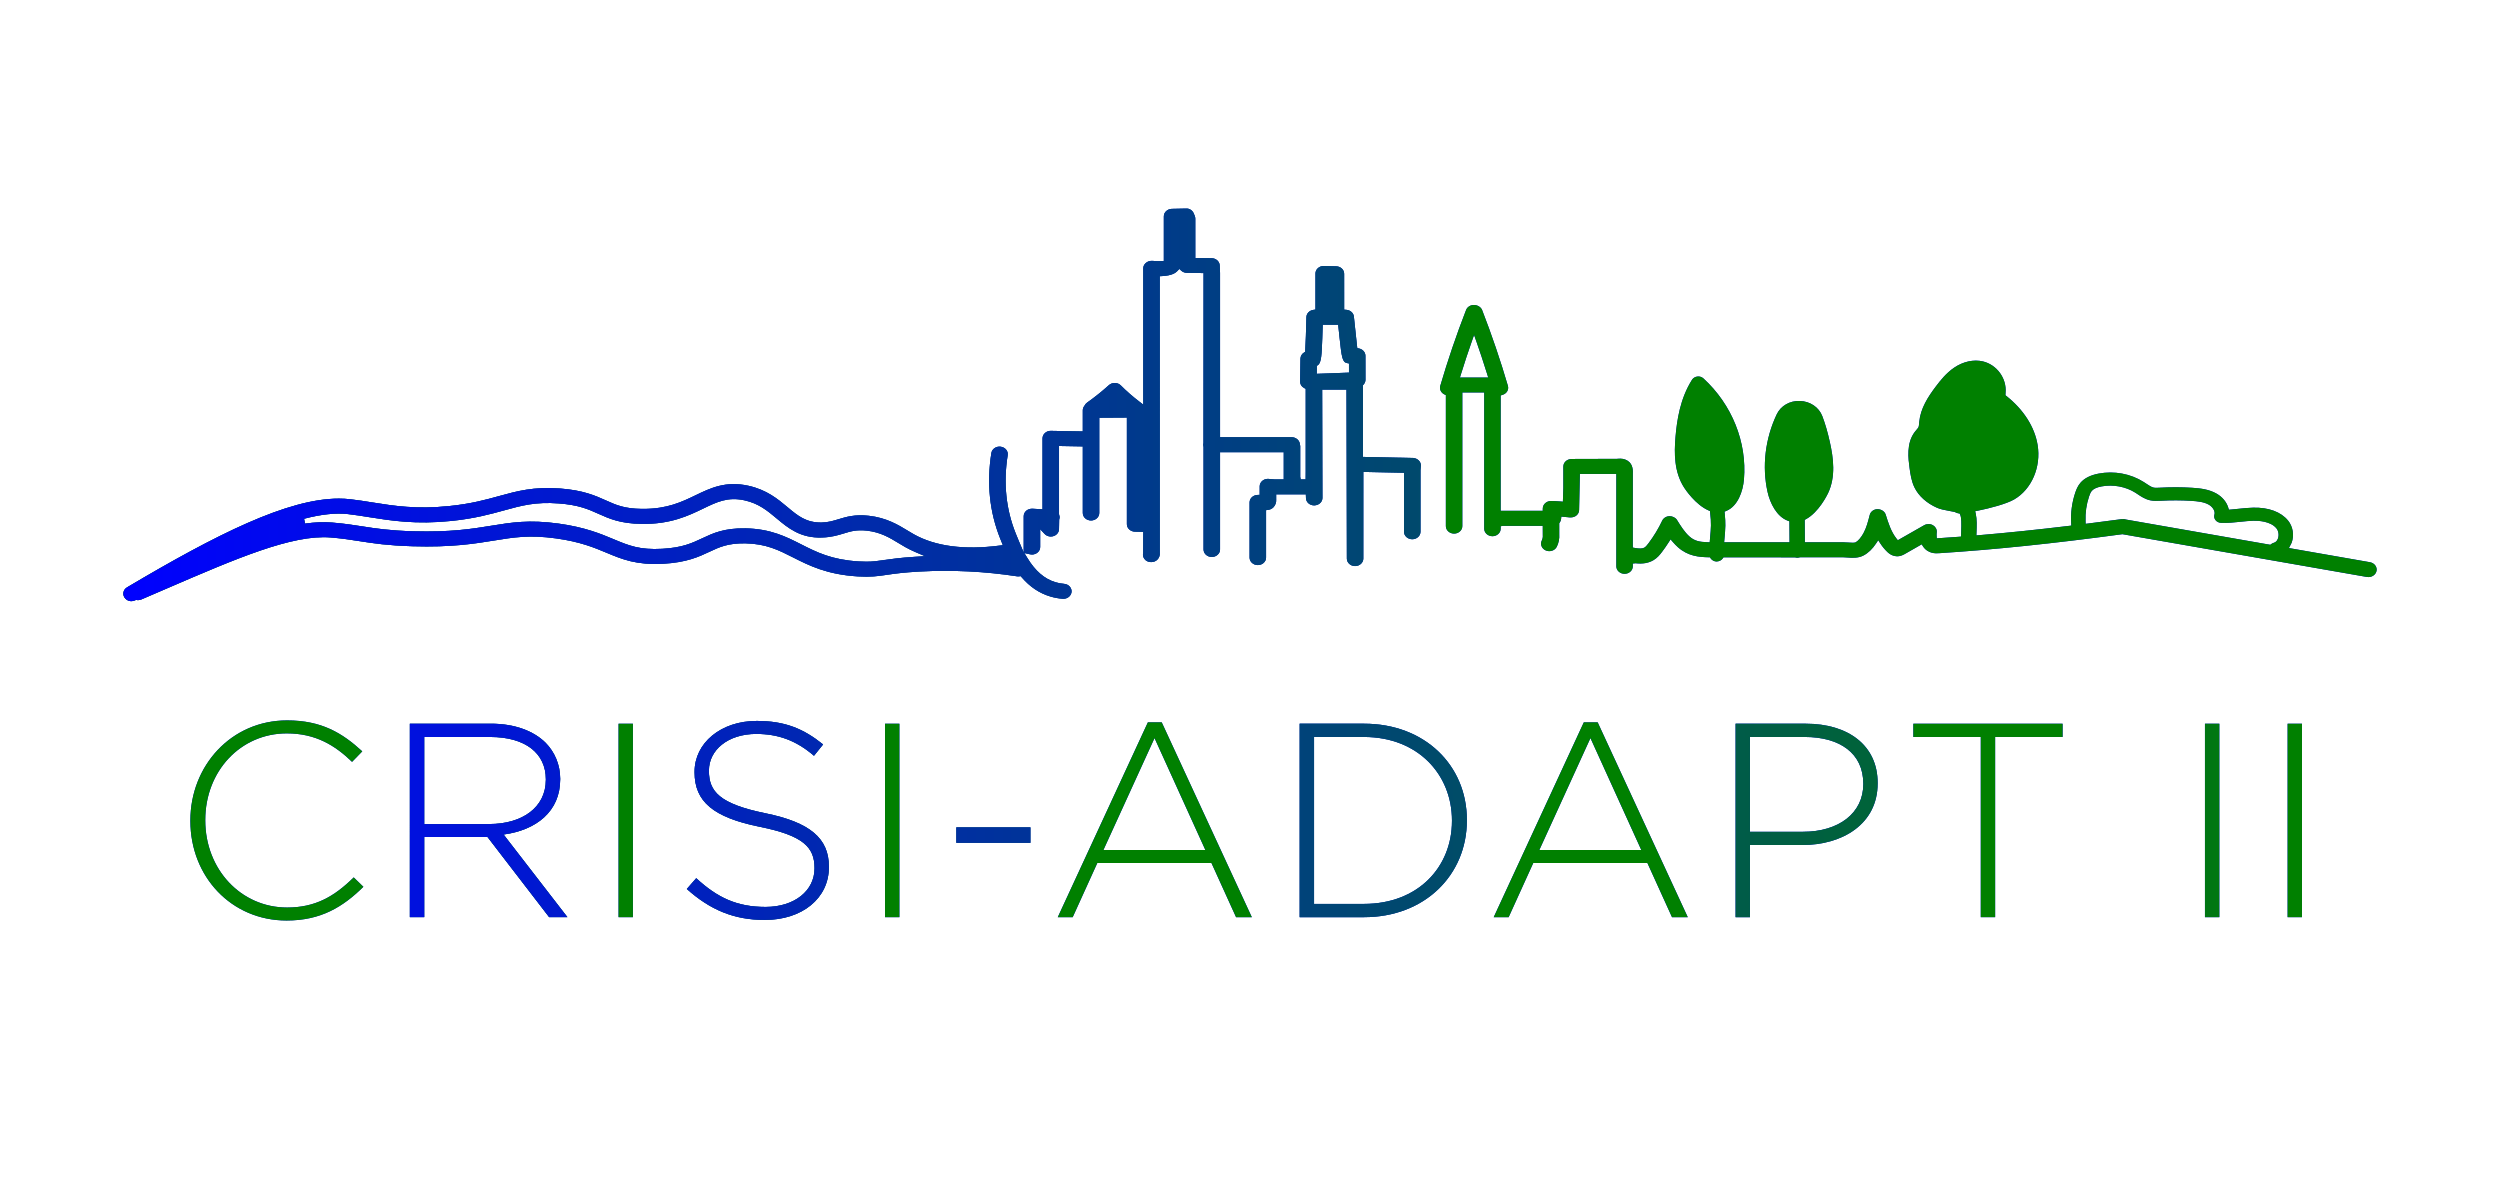
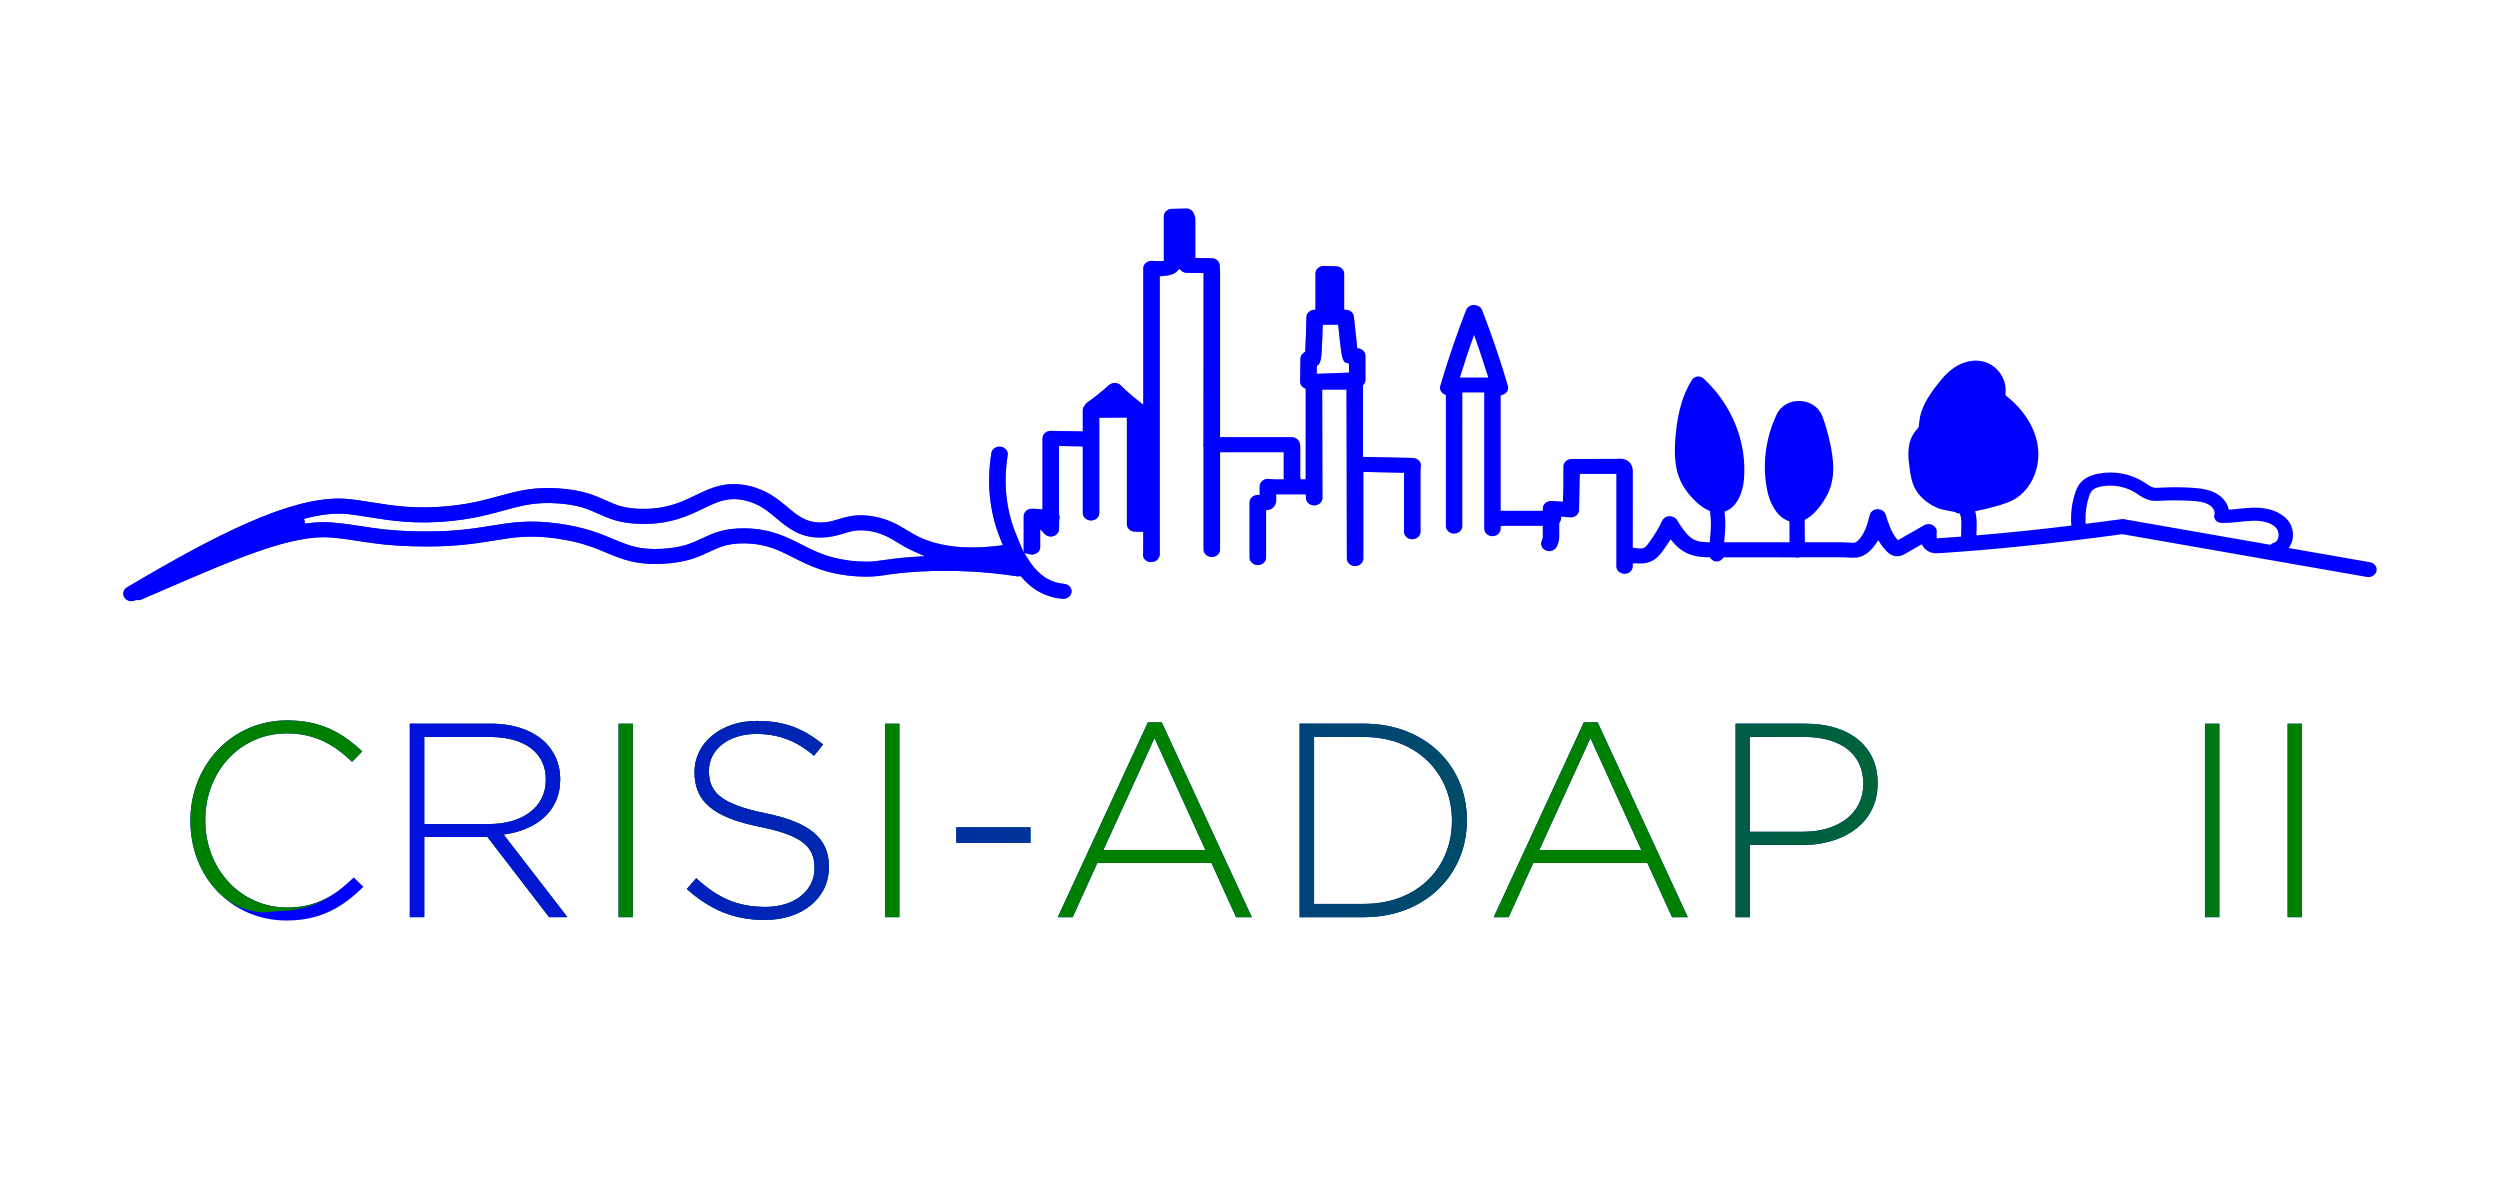
<svg xmlns="http://www.w3.org/2000/svg" xmlns:ns1="http://www.inkscape.org/namespaces/inkscape" xmlns:ns2="http://sodipodi.sourceforge.net/DTD/sodipodi-0.dtd" xmlns:xlink="http://www.w3.org/1999/xlink" id="Capa_1" x="0px" y="0px" width="310px" height="146px" viewBox="0 0 310 146" xml:space="preserve" ns1:version="0.91 r13725" ns2:docname="CRISI-ADAPTIIc.svg" ns1:export-filename="C:\Users\robert\Dropbox\FIC\Climate-KIC\CRISI-ADAPT II\Logo_CRISI-ADAPT-II\CRISI-ADAPTII_final.png" ns1:export-xdpi="300" ns1:export-ydpi="300">
  <defs id="defs43">
    <linearGradient ns1:collect="always" id="linearGradient9871">
      <stop style="stop-color:#000000;stop-opacity:1;" offset="0" id="stop9873" />
      <stop style="stop-color:#000000;stop-opacity:0;" offset="1" id="stop9875" />
    </linearGradient>
    <linearGradient ns1:collect="always" id="linearGradient9827">
      <stop style="stop-color:#008000;stop-opacity:1;" offset="0" id="stop9829" />
      <stop style="stop-color:#008000;stop-opacity:0;" offset="1" id="stop9831" />
    </linearGradient>
    <linearGradient ns1:collect="always" id="linearGradient8331">
      <stop style="stop-color:#0000ff;stop-opacity:1;" offset="0" id="stop8333" />
      <stop style="stop-color:#0000ff;stop-opacity:0;" offset="1" id="stop8335" />
    </linearGradient>
    <linearGradient ns1:collect="always" id="linearGradient8115">
      <stop style="stop-color:#000000;stop-opacity:1;" offset="0" id="stop8117" />
      <stop style="stop-color:#000000;stop-opacity:0;" offset="1" id="stop8119" />
    </linearGradient>
    <linearGradient ns1:collect="always" xlink:href="#linearGradient8115" id="linearGradient8121" x1="14.793" y1="70.001" x2="295.205" y2="70.001" gradientUnits="userSpaceOnUse" />
    <linearGradient ns1:collect="always" xlink:href="#linearGradient8331" id="linearGradient8337" x1="14.793" y1="70.001" x2="295.205" y2="70.001" gradientUnits="userSpaceOnUse" />
    <linearGradient ns1:collect="always" xlink:href="#linearGradient9827" id="linearGradient9839" gradientUnits="userSpaceOnUse" x1="14.793" y1="70.001" x2="295.205" y2="70.001" />
    <linearGradient ns1:collect="always" xlink:href="#linearGradient9871" id="linearGradient9881" x1="15.293" y1="70.001" x2="294.706" y2="70.001" gradientUnits="userSpaceOnUse" />
    <linearGradient ns1:collect="always" xlink:href="#linearGradient8331" id="linearGradient10119" x1="15.293" y1="70.001" x2="294.706" y2="70.001" gradientUnits="userSpaceOnUse" />
  </defs>
  <g id="g3" style="fill-opacity:1;fill:#0000ff;stroke:none;stroke-opacity:1" ns1:export-xdpi="300" ns1:export-ydpi="300">
    <defs id="defs5" style="fill-opacity:1;fill:url(#linearGradient8337);stroke:url(#linearGradient9839)">
      <rect id="SVGID_1_" x="-195" y="-180" width="700" height="500" style="fill-opacity:1;fill:url(#linearGradient8337);stroke:url(#linearGradient9839)" />
    </defs>
    <clipPath id="SVGID_2_" style="fill-opacity:1;fill:url(#linearGradient8337);stroke:url(#linearGradient9839)">
      <use xlink:href="#SVGID_1_" id="use9" style="fill-opacity:1;fill:url(#linearGradient8337);stroke:url(#linearGradient9839)" />
    </clipPath>
    <path clip-path="url(#SVGID_2_)" fill="#062266" d="M23.605,101.802v-0.067c0-6.786,5.073-12.407,11.996-12.407   c4.284,0,6.855,1.577,9.322,3.839l-1.268,1.302c-2.091-2.021-4.49-3.529-8.089-3.529c-5.757,0-10.11,4.695-10.11,10.728v0.068   c0,6.066,4.421,10.796,10.145,10.796c3.462,0,5.826-1.336,8.259-3.735l1.2,1.165c-2.537,2.501-5.278,4.182-9.528,4.182   C28.678,114.142,23.605,108.691,23.605,101.802" id="path11" style="fill-opacity:1;fill:#0000ff;stroke:none;stroke-opacity:1" />
    <path clip-path="url(#SVGID_2_)" fill="#062266" d="M50.821,89.739h10.077c2.947,0,5.312,0.925,6.752,2.364   c1.13,1.131,1.816,2.743,1.816,4.456v0.067c0,4.01-2.982,6.308-7.026,6.855l7.917,10.247h-2.262l-7.643-9.939h-0.069h-7.779v9.939   h-1.783V89.739z M60.692,102.181c4.01,0,6.992-2.022,6.992-5.484v-0.069c0-3.221-2.536-5.243-6.889-5.243h-8.191v10.797H60.692z" id="path13" style="fill-opacity:1;fill:#0000ff;stroke:none;stroke-opacity:1" />
    <rect x="76.7" y="89.739" clip-path="url(#SVGID_2_)" fill="#062266" width="1.782" height="23.991" id="rect15" style="fill-opacity:1;fill:#0000ff;stroke:none;stroke-opacity:1" />
    <path clip-path="url(#SVGID_2_)" fill="#062266" d="M85.166,110.234l1.166-1.337c2.639,2.433,5.072,3.563,8.602,3.563   c3.599,0,6.066-2.021,6.066-4.764v-0.067c0-2.536-1.336-4.011-6.786-5.107c-5.757-1.165-8.088-3.119-8.088-6.752v-0.069   c0-3.563,3.256-6.305,7.711-6.305c3.496,0,5.792,0.959,8.226,2.913l-1.131,1.404c-2.262-1.953-4.524-2.707-7.163-2.707   c-3.53,0-5.861,2.021-5.861,4.523V95.6c0,2.536,1.302,4.078,6.992,5.243c5.552,1.131,7.883,3.118,7.883,6.614v0.069   c0,3.873-3.325,6.546-7.952,6.546C90.993,114.072,88.045,112.805,85.166,110.234" id="path17" style="fill-opacity:1;fill:#0000ff;stroke:none;stroke-opacity:1" />
    <rect x="109.743" y="89.739" clip-path="url(#SVGID_2_)" fill="#062266" width="1.782" height="23.991" id="rect19" style="fill-opacity:1;fill:#0000ff;stroke:none;stroke-opacity:1" />
    <rect x="118.586" y="102.591" clip-path="url(#SVGID_2_)" fill="#062266" width="9.186" height="1.919" id="rect21" style="fill-opacity:1;fill:#0000ff;stroke:none;stroke-opacity:1" />
    <path clip-path="url(#SVGID_2_)" fill="#062266" d="M142.339,89.566h1.713l11.172,24.163h-1.953l-3.051-6.718h-14.154l-3.051,6.718   h-1.85L142.339,89.566z M149.467,105.401l-6.306-13.881l-6.34,13.881H149.467z" id="path23" style="fill-opacity:1;fill:#0000ff;stroke:none;stroke-opacity:1" />
    <path clip-path="url(#SVGID_2_)" fill="#062266" d="M161.158,89.738h7.985c7.54,0,12.75,5.175,12.75,11.928v0.067   c0,6.752-5.21,11.996-12.75,11.996h-7.985V89.738z M169.144,112.085c6.683,0,10.898-4.559,10.898-10.282v-0.069   c0-5.688-4.216-10.35-10.898-10.35h-6.203v20.701H169.144z" id="path25" style="fill-opacity:1;fill:#0000ff;stroke:none;stroke-opacity:1" />
    <path clip-path="url(#SVGID_2_)" fill="#062266" d="M196.395,89.566h1.713l11.173,24.163h-1.953l-3.051-6.718h-14.154l-3.051,6.718   h-1.851L196.395,89.566z M203.522,105.401l-6.307-13.881l-6.34,13.881H203.522z" id="path27" style="fill-opacity:1;fill:#0000ff;stroke:none;stroke-opacity:1" />
    <path clip-path="url(#SVGID_2_)" fill="#062266" d="M215.213,89.738h8.705c5.278,0,8.911,2.708,8.911,7.335v0.067   c0,5.04-4.354,7.644-9.357,7.644h-6.477v8.945h-1.782V89.738z M223.575,103.14c4.456,0,7.472-2.331,7.472-5.896v-0.068   c0-3.804-2.948-5.792-7.266-5.792h-6.786v11.756H223.575z" id="path29" style="fill-opacity:1;fill:#0000ff;stroke:none;stroke-opacity:1" />
-     <polygon clip-path="url(#SVGID_2_)" fill="#062266" points="245.616,91.384 237.253,91.384 237.253,89.739 255.761,89.739    255.761,91.384 247.398,91.384 247.398,113.729 245.616,113.729  " id="polygon31" style="fill-opacity:1;fill:#0000ff;stroke:none;stroke-opacity:1" />
    <rect x="273.415" y="89.739" clip-path="url(#SVGID_2_)" fill="#062266" width="1.782" height="23.991" id="rect33" style="fill-opacity:1;fill:#0000ff;stroke:none;stroke-opacity:1" />
    <rect x="283.663" y="89.739" clip-path="url(#SVGID_2_)" fill="#062266" width="1.782" height="23.991" id="rect35" style="fill-opacity:1;fill:#0000ff;stroke:none;stroke-opacity:1" />
    <path clip-path="url(#SVGID_2_)" fill="#062266" d="M176.191,57.719c0-0.5-0.448-0.917-0.998-0.929l-6.183-0.132v-8.895   l0.078-0.088c0.104-0.119,0.229-0.316,0.229-0.581l-0.005-2.976c-0.001-0.434-0.326-0.806-0.791-0.904l-0.218-0.046l-0.027-0.22   c-0.108-0.916-0.263-2.363-0.395-3.692c-0.044-0.442-0.432-0.793-0.92-0.836l-0.284-0.024l-0.002-4.446   c0-0.506-0.437-0.914-0.993-0.929l-1.512-0.039c-0.284-0.007-0.555,0.093-0.75,0.27c-0.194,0.176-0.303,0.41-0.303,0.659v4.477   l-0.265,0.039c-0.487,0.072-0.849,0.447-0.858,0.894c-0.036,1.623-0.094,3.251-0.146,4.148l-0.01,0.16l-0.136,0.084   c-0.275,0.171-0.441,0.454-0.445,0.756l-0.042,2.842c-0.003,0.25,0.106,0.494,0.302,0.67c0.056,0.052,0.126,0.098,0.221,0.146   l0.169,0.086v10.243c-0.003,0.14-0.003,0.275-0.003,0.411l-0.005,0.577h-0.616l-0.055-0.31v-3.828c0-0.042-0.025-0.195-0.058-0.325   c-0.095-0.448-0.517-0.765-1.007-0.765h-8.877V33.83c0-0.024-0.002-0.065-0.005-0.089c-0.006-0.077-0.011-0.227-0.016-0.378   c-0.008-0.218-0.018-0.44-0.027-0.518c-0.056-0.466-0.485-0.822-1.001-0.829l-2.02-0.026v-4.876c0-0.05-0.004-0.1-0.013-0.15   c-0.023-0.131-0.07-0.242-0.134-0.383c-0.143-0.46-0.56-0.756-1.004-0.719l-1.752,0.037c-0.551,0.012-0.999,0.428-0.999,0.929   v1.548v3.982l-0.292,0.017c-0.237,0.012-0.623,0.02-1.126-0.025c-0.304-0.027-0.607,0.074-0.831,0.278   c-0.195,0.178-0.301,0.407-0.301,0.646v16.902l-0.498-0.381c-0.831-0.637-1.599-1.309-2.283-1.999   c-0.186-0.188-0.451-0.299-0.73-0.307c-0.276-0.008-0.559,0.099-0.749,0.27c-0.854,0.77-1.766,1.502-2.712,2.174   c-0.123,0.088-0.222,0.203-0.293,0.344c-0.165,0.216-0.234,0.405-0.234,0.598v2.623l-3.951-0.07   c-0.273-0.015-0.547,0.094-0.743,0.273c-0.193,0.176-0.298,0.409-0.298,0.656v8.8l-1.246-0.075   c-0.283-0.01-0.568,0.078-0.775,0.257c-0.199,0.175-0.314,0.419-0.314,0.671v4.503l-0.595-1.397   c-0.15-0.35-0.284-0.685-0.405-0.987c-1.201-3.004-1.532-6.263-0.986-9.685c0.036-0.228-0.022-0.46-0.164-0.651   c-0.16-0.215-0.413-0.362-0.695-0.4c-0.565-0.081-1.083,0.277-1.165,0.786c-0.594,3.728-0.228,7.289,1.089,10.585l0.338,0.837   l-0.398,0.052c-4.388,0.567-7.965,0.097-10.634-1.395c-0.223-0.125-0.448-0.261-0.679-0.401l-0.084-0.052   c-1.178-0.716-2.641-1.607-4.835-1.849c-1.715-0.193-2.796,0.138-3.751,0.429c-0.688,0.21-1.273,0.388-2.105,0.409   c-1.904,0.023-2.926-0.82-4.2-1.888c-1.214-1.015-2.589-2.167-4.868-2.671c-2.817-0.624-4.707,0.289-6.535,1.172   c-1.729,0.835-3.516,1.697-6.494,1.697h-0.168c-2.192-0.024-3.201-0.479-4.477-1.053c-1.315-0.591-2.805-1.261-5.694-1.478   c-3.257-0.243-5.329,0.33-7.525,0.935c-1.715,0.474-3.485,0.963-6.16,1.239c-4.12,0.428-6.917-0.019-9.623-0.452   c-0.949-0.151-1.816-0.29-2.715-0.391c-0.45-0.051-0.913-0.076-1.391-0.076c-6.345,0-15.146,4.414-26.263,11.004   c-0.232,0.138-0.39,0.349-0.444,0.596c-0.052,0.231-0.004,0.471,0.134,0.673c0.265,0.387,0.772,0.586,1.332,0.325l0.082-0.039   l0.232,0.033c0.151,0,0.297-0.03,0.434-0.09c0.964-0.412,1.909-0.819,2.833-1.22l0.229-0.099c8.738-3.772,15.641-6.747,20.4-6.365   c1.433,0.119,2.482,0.283,3.593,0.456c1.72,0.27,3.473,0.544,6.581,0.633c4.862,0.149,7.764-0.329,10.096-0.71   c2.461-0.402,4.384-0.717,7.678-0.265c3.003,0.413,4.747,1.143,6.285,1.787c1.905,0.798,3.694,1.543,7.027,1.359   c2.913-0.162,4.427-0.875,5.763-1.504c1.208-0.569,2.252-1.051,4.395-1.028c2.594,0.053,4.143,0.837,5.936,1.747   c1.964,0.996,4.189,2.124,8.026,2.354c1.604,0.097,2.473-0.03,3.572-0.192c0.923-0.135,2.056-0.301,4.077-0.411   c4.043-0.219,8.11-0.02,12.088,0.59c0.086,0.014,0.18,0.013,0.294-0.001l0.165-0.021l0.108,0.126   c1.034,1.204,2.199,1.988,3.56,2.396c0.494,0.149,1.009,0.244,1.532,0.285l0.087,0.004c0.528,0,0.975-0.375,1.018-0.854   c0.02-0.229-0.054-0.458-0.209-0.641c-0.175-0.207-0.438-0.339-0.724-0.36c-0.359-0.028-0.717-0.094-1.063-0.198   c-1.357-0.408-2.496-1.388-3.48-3.001l-0.38-0.622l0.712,0.158c0.085,0.02,0.161,0.029,0.235,0.029c0.563,0,1.022-0.417,1.022-0.93   v-2.211l0.536,0.575c0.197,0.213,0.48,0.334,0.776,0.334c0.564,0,1.022-0.418,1.022-0.93l0.019-1.162   c0.031-0.086,0.047-0.158,0.052-0.225c0.009-0.122-0.009-0.241-0.051-0.356l-0.02-0.108v-8.446l2.949,0.053v8.254   c0,0.513,0.458,0.93,1.022,0.93c0.563,0,1.021-0.417,1.021-0.93V51.797l3.424-0.021v13.222c0,0.5,0.448,0.917,0.998,0.929   l1.034,0.022l-0.011,2.611c-0.085,0.319,0.023,0.661,0.284,0.889c0.399,0.351,1.083,0.332,1.46-0.039   c0.234-0.23,0.347-0.542,0.313-0.856l-0.002-34.305l0.293-0.015c1.236-0.066,1.643-0.41,1.796-0.54   c0.045-0.038,0.088-0.08,0.128-0.123l0.211-0.23l0.228,0.213c0.19,0.176,0.444,0.276,0.715,0.279l2.062,0.028l-0.01,21.065   c-0.022,0.083-0.032,0.153-0.032,0.218s0.01,0.135,0.032,0.218l0.01,0.079v12.693c0,0.512,0.459,0.929,1.022,0.929   c0.564,0,1.022-0.417,1.022-0.929V56.073h7.898v3.37h-1.17c-0.07-0.002-0.146-0.01-0.225-0.019   c-0.249-0.027-0.443-0.045-0.566-0.045c-0.563,0-1.022,0.417-1.022,0.93v1.05l-0.293,0.016c-0.537,0.029-0.959,0.436-0.959,0.928   v6.837c0,0.512,0.458,0.929,1.022,0.929s1.021-0.417,1.021-0.929v-5.882l0.271-0.034c0.341-0.043,0.659-0.26,0.813-0.552   c0.068-0.131,0.196-0.374,0.172-0.693l-0.001-0.678h3.679l0.015,0.471c0.02,0.504,0.467,0.897,1.021,0.897   c0.324-0.01,0.596-0.13,0.78-0.329c0.165-0.177,0.25-0.402,0.241-0.633c-0.009-0.219-0.03-13.396-0.03-13.396h3.014l0.043,20.952   c0,0.512,0.459,0.929,1.021,0.929c0.564,0,1.022-0.417,1.022-0.929V58.517l5.045,0.108v7.311c0,0.512,0.458,0.929,1.022,0.929   c0.563,0,1.021-0.417,1.021-0.929V58.31c0.002-0.055,0.008-0.108,0.014-0.165C176.178,57.939,176.191,57.79,176.191,57.719    M113.402,69.047c-1.837,0.117-2.954,0.28-3.769,0.399l-0.045-0.306l0.04,0.307c-0.816,0.119-1.39,0.202-2.205,0.202   c-0.273,0-0.573-0.009-0.918-0.03c-3.377-0.201-5.216-1.133-7.163-2.12c-1.862-0.944-3.785-1.92-6.887-1.983   c-2.663-0.047-4.045,0.606-5.379,1.234c-1.271,0.599-2.469,1.163-4.949,1.301c-2.832,0.162-4.182-0.411-6.049-1.192   c-1.581-0.662-3.547-1.485-6.834-1.937c-3.623-0.495-5.799-0.142-8.317,0.269c-2.359,0.386-5.038,0.819-9.696,0.687   c-2.964-0.086-4.572-0.337-6.274-0.603c-1.122-0.176-2.264-0.354-3.781-0.479c-1.01-0.086-2.106-0.041-3.353,0.132l-0.121-0.606   c2.147-0.558,3.934-0.746,5.46-0.575c0.871,0.099,1.744,0.239,2.589,0.375c2.734,0.437,5.815,0.931,10.23,0.472   c2.856-0.296,4.802-0.833,6.52-1.307c2.181-0.603,3.902-1.077,6.767-0.863c2.502,0.187,3.695,0.724,4.957,1.293   c1.329,0.597,2.702,1.215,5.358,1.244c3.587,0.055,5.821-1.034,7.611-1.898c1.724-0.833,3.061-1.478,5.127-1.023   c1.766,0.391,2.834,1.285,3.966,2.231c1.406,1.178,2.957,2.48,5.638,2.379c1.143-0.028,1.968-0.28,2.696-0.502   c0.856-0.263,1.594-0.488,2.86-0.349c1.711,0.189,2.847,0.881,3.946,1.55c0.294,0.178,0.563,0.341,0.829,0.491   c0.395,0.221,0.814,0.427,1.249,0.614l1.193,0.512L113.402,69.047z M163.276,46.354l0.015-0.994l0.132-0.091   c0.431-0.294,0.471-1.372,0.541-3.328c0.018-0.479,0.032-0.958,0.044-1.371l0.009-0.3h1.916l0.164,1.55   c0.27,2.492,0.354,3.084,0.926,3.198l0.249,0.049l0.001,1.138L163.276,46.354z" id="path37" style="fill-opacity:1;fill:#0000ff;stroke:none;stroke-opacity:1" />
    <path clip-path="url(#SVGID_2_)" fill="#062266" d="M263.136,66.245l0.048-0.006l0.048,0.009l30.259,5.293   c0.567,0.096,1.098-0.247,1.198-0.746c0.046-0.227-0.003-0.46-0.138-0.657c-0.148-0.22-0.396-0.374-0.675-0.424l-10.051-1.757   l0.25-0.484c0.032-0.057,0.064-0.116,0.089-0.18c0.336-0.926,0.161-2.003-0.447-2.746c-0.879-1.076-2.417-1.639-4.316-1.597   c-0.613,0.012-1.212,0.075-1.791,0.137c-0.342,0.037-0.663,0.072-0.979,0.097l-0.25,0.019l-0.072-0.241   c-0.204-0.697-0.73-1.334-1.44-1.745c-0.919-0.532-1.991-0.666-3.013-0.731c-1.342-0.085-2.663-0.088-4.042-0.011   c-0.295,0.016-0.566,0.031-0.772-0.015c-0.272-0.06-0.57-0.26-0.884-0.471c-0.112-0.075-0.223-0.149-0.332-0.218   c-1.634-1.036-3.68-1.413-5.615-1.041c-0.996,0.191-1.745,0.571-2.228,1.129c-0.343,0.396-0.524,0.853-0.657,1.25   c-0.406,1.219-0.574,2.49-0.5,3.774l0.018,0.29l-0.29,0.035c-3.959,0.477-7.602,0.854-11.133,1.152l-0.349,0.029l0.013-0.35   c0.032-0.802,0.066-1.64-0.092-2.338l-0.07-0.31l0.312-0.062c1.556-0.315,3.558-0.846,4.509-1.392   c2.171-1.245,3.372-4.026,2.92-6.762c-0.367-2.234-1.744-4.39-3.874-6.072l-0.117-0.094l0.017-0.323   c0.158-1.748-1.065-3.447-2.789-3.866c-1.156-0.279-2.469,0.006-3.603,0.782c-0.958,0.655-1.669,1.547-2.261,2.331   c-0.97,1.288-1.892,2.71-2.051,4.383l-0.018,0.193c-0.019,0.241-0.033,0.362-0.068,0.447c-0.032,0.077-0.093,0.153-0.243,0.331   c-0.081,0.094-0.156,0.182-0.226,0.274c-1.067,1.404-0.801,3.336-0.642,4.489c0.104,0.75,0.221,1.6,0.604,2.389   c0.515,1.057,1.508,1.953,2.795,2.523c0.421,0.187,0.943,0.284,1.448,0.377c0.197,0.037,0.481,0.089,0.727,0.142l0.094,0.037   c0.115,0.069,0.241,0.115,0.374,0.134l0.169,0.024l0.069,0.157c0.154,0.347,0.158,1.083,0.12,2.082l-0.021,0.626l-0.278,0.021   c-0.812,0.061-1.617,0.118-2.418,0.17l-0.313,0.021l-0.017-0.313c-0.007-0.111-0.005-0.256,0.015-0.436   c0.038-0.348-0.141-0.682-0.465-0.872c-0.331-0.195-0.762-0.196-1.096-0.005l-3.265,1.864l-0.165-0.206   c-0.673-0.843-1.027-1.975-1.339-2.975c-0.123-0.392-0.542-0.67-1.021-0.676c-0.453,0.011-0.853,0.306-0.958,0.718   c-0.209,0.815-0.405,1.585-0.777,2.265c-0.299,0.544-0.666,0.969-0.982,1.138c-0.191,0.061-0.409,0.06-0.865,0.022   c-0.219-0.017-0.433-0.032-0.631-0.032h-4.788l-0.003-0.306c-0.008-0.766-0.017-1.529-0.015-2.294l0.001-0.184l0.161-0.087   c1.573-0.858,2.61-2.968,2.725-3.205c0.982-2.068,0.668-4.366,0.232-6.339c-0.275-1.243-0.583-2.3-0.941-3.234   c-0.42-1.096-1.508-1.832-2.771-1.874c-1.27-0.049-2.382,0.603-2.887,1.674c-1.429,3.027-1.83,6.436-1.131,9.598   c0.308,1.392,1.128,3.062,2.51,3.576l0.201,0.075v0.216c-0.002,0.692,0.006,1.381,0.014,2.071l0.004,0.313l-8.109,0.001   l0.045-0.517c0.044-0.477,0.094-1.018,0.104-1.546c0.008-0.439-0.018-0.903-0.077-1.507l-0.024-0.23l0.213-0.088   c1.425-0.588,2.067-2.41,2.195-3.918c0.389-4.599-1.49-9.278-5.027-12.515c-0.198-0.182-0.479-0.271-0.753-0.234   c-0.274,0.033-0.521,0.183-0.658,0.4c-1.482,2.334-1.875,5.027-2.053,7.113c-0.17,2.009-0.175,4.325,1.076,6.265   c0.138,0.215,1.4,2.12,3.034,2.829l0.164,0.07l0.021,0.177c0.077,0.643,0.108,1.14,0.1,1.612c-0.008,0.473-0.052,0.949-0.094,1.407   l-0.058,0.68l-0.292-0.009c-0.955-0.028-1.591-0.149-2.217-0.707c-0.619-0.551-1.089-1.311-1.545-2.046   c-0.191-0.31-0.563-0.475-0.959-0.48c-0.382,0.019-0.72,0.233-0.875,0.559c-0.467,0.985-1.041,1.932-1.704,2.813   c-0.16,0.212-0.33,0.426-0.502,0.528c-0.235,0.14-0.603,0.153-1.19,0.045l-0.253-0.047l0.003-9.168   c0.028-0.589-0.041-1.407-0.951-1.751c-0.364-0.138-0.737-0.107-1.036-0.082l-4.718,0.012c-0.221-0.009-0.409-0.004-0.603,0.003   c-0.124,0.004-0.203,0.006-0.287,0.006c-0.563,0-1.021,0.417-1.021,0.929v2.692l-0.055,1.668l-0.324-0.027   c-0.396-0.032-0.795-0.057-1.15-0.057c-0.553,0-1.01,0.411-1.02,0.915l-0.005,0.304h-5.215V49.032l0.221-0.066   c0.518-0.152,0.814-0.644,0.676-1.119c-0.926-3.159-2.003-6.326-3.202-9.41c-0.142-0.359-0.569-0.621-1.021-0.621   c-0.433,0-0.819,0.25-0.964,0.621c-1.197,3.077-2.274,6.243-3.202,9.41c-0.123,0.418,0.095,0.865,0.517,1.063l0.177,0.084v16.245   c0,0.512,0.459,0.929,1.021,0.929c0.564,0,1.022-0.417,1.022-0.929V48.662l2.711,0.008v16.891c0,0.512,0.459,0.929,1.022,0.929   s1.021-0.417,1.021-0.929v-0.31l0.309-0.047h4.908l0.004,1.163c0.021,0.221-0.023,0.458-0.126,0.664   c-0.105,0.214-0.118,0.455-0.036,0.677c0.09,0.242,0.278,0.437,0.533,0.546c0.517,0.222,1.131,0.016,1.367-0.46   c0.237-0.48,0.343-1.011,0.303-1.534l-0.001-1.384l0.063-0.082c0.091-0.122,0.146-0.27,0.165-0.43l0.033-0.305l1.001,0.095   c0.04,0.003,0.146,0.004,0.181,0.004c0.558,0,1.008-0.398,1.021-0.905l0.094-4.484h4.52v11.455c0,0.512,0.458,0.929,1.022,0.929   c0.563,0,1.021-0.417,1.021-0.929v-0.346l0.345-0.034c0.89,0.1,1.613-0.027,2.215-0.383c0.482-0.287,0.794-0.669,1.07-1.036   c0.291-0.385,0.569-0.787,0.828-1.194l0.225-0.353l0.272,0.317c0.213,0.249,0.424,0.467,0.645,0.662   c1.246,1.11,2.615,1.224,3.802,1.244l0.159,0.002l0.09,0.131c0.17,0.247,0.449,0.394,0.745,0.394   c0.343-0.018,0.606-0.162,0.76-0.388l0.093-0.134l8.872,0.01c0.103,0.029,0.189,0.043,0.273,0.043   c0.095-0.002,0.176-0.015,0.274-0.043l0.083-0.011h5.375c0.132,0,0.273,0.011,0.419,0.023c0.646,0.048,1.387,0.104,2.053-0.243   c0.588-0.305,1.117-0.81,1.573-1.503l0.261-0.395l0.258,0.396c0.258,0.396,0.551,0.751,0.872,1.057   c0.132,0.126,0.536,0.51,1.165,0.537c0.469,0.022,0.821-0.18,1.01-0.287l2.087-1.193l0.159,0.249   c0.326,0.51,0.804,0.709,1.061,0.782c0.375,0.108,0.722,0.084,0.949,0.069C247.327,68.153,254.533,67.406,263.136,66.245    M259.037,61.579c0.089-0.263,0.192-0.533,0.352-0.719c0.218-0.251,0.618-0.433,1.19-0.543c1.434-0.274,3.014,0.019,4.222,0.785   c0.098,0.061,0.193,0.126,0.289,0.192c0.401,0.268,0.902,0.605,1.525,0.743c0.465,0.103,0.918,0.079,1.354,0.055   c1.243-0.07,2.503-0.066,3.76,0.013c0.732,0.047,1.565,0.126,2.175,0.48c0.441,0.256,0.818,0.783,0.686,1.222   c-0.072,0.234-0.023,0.481,0.129,0.679c0.16,0.207,0.411,0.333,0.688,0.346c0.833,0.041,1.631-0.05,2.405-0.132   c0.564-0.06,1.097-0.117,1.626-0.128c0.613-0.011,2.114,0.053,2.841,0.941c0.264,0.323,0.34,0.847,0.185,1.274   c-0.1,0.275-0.275,0.458-0.497,0.514c-0.123,0.032-0.236,0.088-0.34,0.169l-0.107,0.084l-0.137-0.024l-17.685-3.093   c-0.228-0.072-0.417-0.09-0.595-0.067l-0.001,0.001c-1.424,0.193-2.796,0.37-4.146,0.541l-0.336,0.042l-0.012-0.339   C258.569,63.572,258.714,62.55,259.037,61.579 M181.03,46.816l0.125-0.402c0.487-1.564,0.914-2.851,1.338-4.052l0.292-0.825   l0.293,0.825c0.426,1.204,0.851,2.492,1.338,4.051l0.125,0.403H181.03z" id="path39" style="fill-opacity:1;fill:#0000ff;stroke:none;stroke-opacity:1" />
  </g>
  <g style="fill-opacity:1;fill:#008000;stroke:none;stroke-opacity:1" id="g8339" ns1:export-xdpi="300" ns1:export-ydpi="300">
    <defs style="fill-opacity:1;fill:url(#linearGradient9881);stroke:url(#linearGradient8121)" id="defs8341">
      <rect style="fill-opacity:1;fill:url(#linearGradient9881);stroke:url(#linearGradient8121)" height="500" width="700" y="-180" x="-195" id="rect8343" />
    </defs>
    <clipPath style="fill-opacity:1;fill:url(#linearGradient9881);stroke:url(#linearGradient8121)" id="clipPath8345">
      <use style="fill-opacity:1;fill:url(#linearGradient9881);stroke:url(#linearGradient8121)" id="use8347" xlink:href="#SVGID_1_" />
    </clipPath>
-     <path style="fill-opacity:1;fill:#008000;stroke:none;stroke-opacity:1" id="path8349" d="M23.605,101.802v-0.067c0-6.786,5.073-12.407,11.996-12.407   c4.284,0,6.855,1.577,9.322,3.839l-1.268,1.302c-2.091-2.021-4.49-3.529-8.089-3.529c-5.757,0-10.11,4.695-10.11,10.728v0.068   c0,6.066,4.421,10.796,10.145,10.796c3.462,0,5.826-1.336,8.259-3.735l1.2,1.165c-2.537,2.501-5.278,4.182-9.528,4.182   C28.678,114.142,23.605,108.691,23.605,101.802" fill="#062266" clip-path="url(#SVGID_2_)" />
+     <path style="fill-opacity:1;fill:#008000;stroke:none;stroke-opacity:1" id="path8349" d="M23.605,101.802v-0.067c0-6.786,5.073-12.407,11.996-12.407   c4.284,0,6.855,1.577,9.322,3.839l-1.268,1.302c-2.091-2.021-4.49-3.529-8.089-3.529c-5.757,0-10.11,4.695-10.11,10.728v0.068   c0,6.066,4.421,10.796,10.145,10.796c3.462,0,5.826-1.336,8.259-3.735c-2.537,2.501-5.278,4.182-9.528,4.182   C28.678,114.142,23.605,108.691,23.605,101.802" fill="#062266" clip-path="url(#SVGID_2_)" />
    <path style="fill-opacity:1;fill:#008000;stroke:none;stroke-opacity:1" id="path8351" d="M50.821,89.739h10.077c2.947,0,5.312,0.925,6.752,2.364   c1.13,1.131,1.816,2.743,1.816,4.456v0.067c0,4.01-2.982,6.308-7.026,6.855l7.917,10.247h-2.262l-7.643-9.939h-0.069h-7.779v9.939   h-1.783V89.739z M60.692,102.181c4.01,0,6.992-2.022,6.992-5.484v-0.069c0-3.221-2.536-5.243-6.889-5.243h-8.191v10.797H60.692z" fill="#062266" clip-path="url(#SVGID_2_)" />
    <rect style="fill-opacity:1;fill:#008000;stroke:none;stroke-opacity:1" id="rect8353" height="23.991" width="1.782" fill="#062266" clip-path="url(#SVGID_2_)" y="89.739" x="76.7" />
    <path style="fill-opacity:1;fill:#008000;stroke:none;stroke-opacity:1" id="path8355" d="M85.166,110.234l1.166-1.337c2.639,2.433,5.072,3.563,8.602,3.563   c3.599,0,6.066-2.021,6.066-4.764v-0.067c0-2.536-1.336-4.011-6.786-5.107c-5.757-1.165-8.088-3.119-8.088-6.752v-0.069   c0-3.563,3.256-6.305,7.711-6.305c3.496,0,5.792,0.959,8.226,2.913l-1.131,1.404c-2.262-1.953-4.524-2.707-7.163-2.707   c-3.53,0-5.861,2.021-5.861,4.523V95.6c0,2.536,1.302,4.078,6.992,5.243c5.552,1.131,7.883,3.118,7.883,6.614v0.069   c0,3.873-3.325,6.546-7.952,6.546C90.993,114.072,88.045,112.805,85.166,110.234" fill="#062266" clip-path="url(#SVGID_2_)" />
    <rect style="fill-opacity:1;fill:#008000;stroke:none;stroke-opacity:1" id="rect8357" height="23.991" width="1.782" fill="#062266" clip-path="url(#SVGID_2_)" y="89.739" x="109.743" />
    <rect style="fill-opacity:1;fill:#008000;stroke:none;stroke-opacity:1" id="rect8359" height="1.919" width="9.186" fill="#062266" clip-path="url(#SVGID_2_)" y="102.591" x="118.586" />
    <path style="fill-opacity:1;fill:#008000;stroke:none;stroke-opacity:1" id="path8361" d="M142.339,89.566h1.713l11.172,24.163h-1.953l-3.051-6.718h-14.154l-3.051,6.718   h-1.85L142.339,89.566z M149.467,105.401l-6.306-13.881l-6.34,13.881H149.467z" fill="#062266" clip-path="url(#SVGID_2_)" />
    <path style="fill-opacity:1;fill:#008000;stroke:none;stroke-opacity:1" id="path8363" d="M161.158,89.738h7.985c7.54,0,12.75,5.175,12.75,11.928v0.067   c0,6.752-5.21,11.996-12.75,11.996h-7.985V89.738z M169.144,112.085c6.683,0,10.898-4.559,10.898-10.282v-0.069   c0-5.688-4.216-10.35-10.898-10.35h-6.203v20.701H169.144z" fill="#062266" clip-path="url(#SVGID_2_)" />
    <path style="fill-opacity:1;fill:#008000;stroke:none;stroke-opacity:1" id="path8365" d="M196.395,89.566h1.713l11.173,24.163h-1.953l-3.051-6.718h-14.154l-3.051,6.718   h-1.851L196.395,89.566z M203.522,105.401l-6.307-13.881l-6.34,13.881H203.522z" fill="#062266" clip-path="url(#SVGID_2_)" />
    <path style="fill-opacity:1;fill:#008000;stroke:none;stroke-opacity:1" id="path8367" d="M215.213,89.738h8.705c5.278,0,8.911,2.708,8.911,7.335v0.067   c0,5.04-4.354,7.644-9.357,7.644h-6.477v8.945h-1.782V89.738z M223.575,103.14c4.456,0,7.472-2.331,7.472-5.896v-0.068   c0-3.804-2.948-5.792-7.266-5.792h-6.786v11.756H223.575z" fill="#062266" clip-path="url(#SVGID_2_)" />
-     <polygon style="fill-opacity:1;fill:#008000;stroke:none;stroke-opacity:1" id="polygon8369" points="245.616,91.384 237.253,91.384 237.253,89.739 255.761,89.739    255.761,91.384 247.398,91.384 247.398,113.729 245.616,113.729  " fill="#062266" clip-path="url(#SVGID_2_)" />
    <rect style="fill-opacity:1;fill:#008000;stroke:none;stroke-opacity:1" id="rect8371" height="23.991" width="1.782" fill="#062266" clip-path="url(#SVGID_2_)" y="89.739" x="273.415" />
    <rect style="fill-opacity:1;fill:#008000;stroke:none;stroke-opacity:1" id="rect8373" height="23.991" width="1.782" fill="#062266" clip-path="url(#SVGID_2_)" y="89.739" x="283.663" />
-     <path style="fill-opacity:1;fill:#008000;stroke:none;stroke-opacity:1" id="path8375" d="M176.191,57.719c0-0.5-0.448-0.917-0.998-0.929l-6.183-0.132v-8.895   l0.078-0.088c0.104-0.119,0.229-0.316,0.229-0.581l-0.005-2.976c-0.001-0.434-0.326-0.806-0.791-0.904l-0.218-0.046l-0.027-0.22   c-0.108-0.916-0.263-2.363-0.395-3.692c-0.044-0.442-0.432-0.793-0.92-0.836l-0.284-0.024l-0.002-4.446   c0-0.506-0.437-0.914-0.993-0.929l-1.512-0.039c-0.284-0.007-0.555,0.093-0.75,0.27c-0.194,0.176-0.303,0.41-0.303,0.659v4.477   l-0.265,0.039c-0.487,0.072-0.849,0.447-0.858,0.894c-0.036,1.623-0.094,3.251-0.146,4.148l-0.01,0.16l-0.136,0.084   c-0.275,0.171-0.441,0.454-0.445,0.756l-0.042,2.842c-0.003,0.25,0.106,0.494,0.302,0.67c0.056,0.052,0.126,0.098,0.221,0.146   l0.169,0.086v10.243c-0.003,0.14-0.003,0.275-0.003,0.411l-0.005,0.577h-0.616l-0.055-0.31v-3.828c0-0.042-0.025-0.195-0.058-0.325   c-0.095-0.448-0.517-0.765-1.007-0.765h-8.877V33.83c0-0.024-0.002-0.065-0.005-0.089c-0.006-0.077-0.011-0.227-0.016-0.378   c-0.008-0.218-0.018-0.44-0.027-0.518c-0.056-0.466-0.485-0.822-1.001-0.829l-2.02-0.026v-4.876c0-0.05-0.004-0.1-0.013-0.15   c-0.023-0.131-0.07-0.242-0.134-0.383c-0.143-0.46-0.56-0.756-1.004-0.719l-1.752,0.037c-0.551,0.012-0.999,0.428-0.999,0.929   v1.548v3.982l-0.292,0.017c-0.237,0.012-0.623,0.02-1.126-0.025c-0.304-0.027-0.607,0.074-0.831,0.278   c-0.195,0.178-0.301,0.407-0.301,0.646v16.902l-0.498-0.381c-0.831-0.637-1.599-1.309-2.283-1.999   c-0.186-0.188-0.451-0.299-0.73-0.307c-0.276-0.008-0.559,0.099-0.749,0.27c-0.854,0.77-1.766,1.502-2.712,2.174   c-0.123,0.088-0.222,0.203-0.293,0.344c-0.165,0.216-0.234,0.405-0.234,0.598v2.623l-3.951-0.07   c-0.273-0.015-0.547,0.094-0.743,0.273c-0.193,0.176-0.298,0.409-0.298,0.656v8.8l-1.246-0.075   c-0.283-0.01-0.568,0.078-0.775,0.257c-0.199,0.175-0.314,0.419-0.314,0.671v4.503l-0.595-1.397   c-0.15-0.35-0.284-0.685-0.405-0.987c-1.201-3.004-1.532-6.263-0.986-9.685c0.036-0.228-0.022-0.46-0.164-0.651   c-0.16-0.215-0.413-0.362-0.695-0.4c-0.565-0.081-1.083,0.277-1.165,0.786c-0.594,3.728-0.228,7.289,1.089,10.585l0.338,0.837   l-0.398,0.052c-4.388,0.567-7.965,0.097-10.634-1.395c-0.223-0.125-0.448-0.261-0.679-0.401l-0.084-0.052   c-1.178-0.716-2.641-1.607-4.835-1.849c-1.715-0.193-2.796,0.138-3.751,0.429c-0.688,0.21-1.273,0.388-2.105,0.409   c-1.904,0.023-2.926-0.82-4.2-1.888c-1.214-1.015-2.589-2.167-4.868-2.671c-2.817-0.624-4.707,0.289-6.535,1.172   c-1.729,0.835-3.516,1.697-6.494,1.697h-0.168c-2.192-0.024-3.201-0.479-4.477-1.053c-1.315-0.591-2.805-1.261-5.694-1.478   c-3.257-0.243-5.329,0.33-7.525,0.935c-1.715,0.474-3.485,0.963-6.16,1.239c-4.12,0.428-6.917-0.019-9.623-0.452   c-0.949-0.151-1.816-0.29-2.715-0.391c-0.45-0.051-0.913-0.076-1.391-0.076c-6.345,0-15.146,4.414-26.263,11.004   c-0.232,0.138-0.39,0.349-0.444,0.596c-0.052,0.231-0.004,0.471,0.134,0.673c0.265,0.387,0.772,0.586,1.332,0.325l0.082-0.039   l0.232,0.033c0.151,0,0.297-0.03,0.434-0.09c0.964-0.412,1.909-0.819,2.833-1.22l0.229-0.099c8.738-3.772,15.641-6.747,20.4-6.365   c1.433,0.119,2.482,0.283,3.593,0.456c1.72,0.27,3.473,0.544,6.581,0.633c4.862,0.149,7.764-0.329,10.096-0.71   c2.461-0.402,4.384-0.717,7.678-0.265c3.003,0.413,4.747,1.143,6.285,1.787c1.905,0.798,3.694,1.543,7.027,1.359   c2.913-0.162,4.427-0.875,5.763-1.504c1.208-0.569,2.252-1.051,4.395-1.028c2.594,0.053,4.143,0.837,5.936,1.747   c1.964,0.996,4.189,2.124,8.026,2.354c1.604,0.097,2.473-0.03,3.572-0.192c0.923-0.135,2.056-0.301,4.077-0.411   c4.043-0.219,8.11-0.02,12.088,0.59c0.086,0.014,0.18,0.013,0.294-0.001l0.165-0.021l0.108,0.126   c1.034,1.204,2.199,1.988,3.56,2.396c0.494,0.149,1.009,0.244,1.532,0.285l0.087,0.004c0.528,0,0.975-0.375,1.018-0.854   c0.02-0.229-0.054-0.458-0.209-0.641c-0.175-0.207-0.438-0.339-0.724-0.36c-0.359-0.028-0.717-0.094-1.063-0.198   c-1.357-0.408-2.496-1.388-3.48-3.001l-0.38-0.622l0.712,0.158c0.085,0.02,0.161,0.029,0.235,0.029c0.563,0,1.022-0.417,1.022-0.93   v-2.211l0.536,0.575c0.197,0.213,0.48,0.334,0.776,0.334c0.564,0,1.022-0.418,1.022-0.93l0.019-1.162   c0.031-0.086,0.047-0.158,0.052-0.225c0.009-0.122-0.009-0.241-0.051-0.356l-0.02-0.108v-8.446l2.949,0.053v8.254   c0,0.513,0.458,0.93,1.022,0.93c0.563,0,1.021-0.417,1.021-0.93V51.797l3.424-0.021v13.222c0,0.5,0.448,0.917,0.998,0.929   l1.034,0.022l-0.011,2.611c-0.085,0.319,0.023,0.661,0.284,0.889c0.399,0.351,1.083,0.332,1.46-0.039   c0.234-0.23,0.347-0.542,0.313-0.856l-0.002-34.305l0.293-0.015c1.236-0.066,1.643-0.41,1.796-0.54   c0.045-0.038,0.088-0.08,0.128-0.123l0.211-0.23l0.228,0.213c0.19,0.176,0.444,0.276,0.715,0.279l2.062,0.028l-0.01,21.065   c-0.022,0.083-0.032,0.153-0.032,0.218s0.01,0.135,0.032,0.218l0.01,0.079v12.693c0,0.512,0.459,0.929,1.022,0.929   c0.564,0,1.022-0.417,1.022-0.929V56.073h7.898v3.37h-1.17c-0.07-0.002-0.146-0.01-0.225-0.019   c-0.249-0.027-0.443-0.045-0.566-0.045c-0.563,0-1.022,0.417-1.022,0.93v1.05l-0.293,0.016c-0.537,0.029-0.959,0.436-0.959,0.928   v6.837c0,0.512,0.458,0.929,1.022,0.929s1.021-0.417,1.021-0.929v-5.882l0.271-0.034c0.341-0.043,0.659-0.26,0.813-0.552   c0.068-0.131,0.196-0.374,0.172-0.693l-0.001-0.678h3.679l0.015,0.471c0.02,0.504,0.467,0.897,1.021,0.897   c0.324-0.01,0.596-0.13,0.78-0.329c0.165-0.177,0.25-0.402,0.241-0.633c-0.009-0.219-0.03-13.396-0.03-13.396h3.014l0.043,20.952   c0,0.512,0.459,0.929,1.021,0.929c0.564,0,1.022-0.417,1.022-0.929V58.517l5.045,0.108v7.311c0,0.512,0.458,0.929,1.022,0.929   c0.563,0,1.021-0.417,1.021-0.929V58.31c0.002-0.055,0.008-0.108,0.014-0.165C176.178,57.939,176.191,57.79,176.191,57.719    M113.402,69.047c-1.837,0.117-2.954,0.28-3.769,0.399l-0.045-0.306l0.04,0.307c-0.816,0.119-1.39,0.202-2.205,0.202   c-0.273,0-0.573-0.009-0.918-0.03c-3.377-0.201-5.216-1.133-7.163-2.12c-1.862-0.944-3.785-1.92-6.887-1.983   c-2.663-0.047-4.045,0.606-5.379,1.234c-1.271,0.599-2.469,1.163-4.949,1.301c-2.832,0.162-4.182-0.411-6.049-1.192   c-1.581-0.662-3.547-1.485-6.834-1.937c-3.623-0.495-5.799-0.142-8.317,0.269c-2.359,0.386-5.038,0.819-9.696,0.687   c-2.964-0.086-4.572-0.337-6.274-0.603c-1.122-0.176-2.264-0.354-3.781-0.479c-1.01-0.086-2.106-0.041-3.353,0.132l-0.121-0.606   c2.147-0.558,3.934-0.746,5.46-0.575c0.871,0.099,1.744,0.239,2.589,0.375c2.734,0.437,5.815,0.931,10.23,0.472   c2.856-0.296,4.802-0.833,6.52-1.307c2.181-0.603,3.902-1.077,6.767-0.863c2.502,0.187,3.695,0.724,4.957,1.293   c1.329,0.597,2.702,1.215,5.358,1.244c3.587,0.055,5.821-1.034,7.611-1.898c1.724-0.833,3.061-1.478,5.127-1.023   c1.766,0.391,2.834,1.285,3.966,2.231c1.406,1.178,2.957,2.48,5.638,2.379c1.143-0.028,1.968-0.28,2.696-0.502   c0.856-0.263,1.594-0.488,2.86-0.349c1.711,0.189,2.847,0.881,3.946,1.55c0.294,0.178,0.563,0.341,0.829,0.491   c0.395,0.221,0.814,0.427,1.249,0.614l1.193,0.512L113.402,69.047z M163.276,46.354l0.015-0.994l0.132-0.091   c0.431-0.294,0.471-1.372,0.541-3.328c0.018-0.479,0.032-0.958,0.044-1.371l0.009-0.3h1.916l0.164,1.55   c0.27,2.492,0.354,3.084,0.926,3.198l0.249,0.049l0.001,1.138L163.276,46.354z" fill="#062266" clip-path="url(#SVGID_2_)" />
-     <path style="fill-opacity:1;fill:#008000;stroke:none;stroke-opacity:1" id="path8377" d="M263.136,66.245l0.048-0.006l0.048,0.009l30.259,5.293   c0.567,0.096,1.098-0.247,1.198-0.746c0.046-0.227-0.003-0.46-0.138-0.657c-0.148-0.22-0.396-0.374-0.675-0.424l-10.051-1.757   l0.25-0.484c0.032-0.057,0.064-0.116,0.089-0.18c0.336-0.926,0.161-2.003-0.447-2.746c-0.879-1.076-2.417-1.639-4.316-1.597   c-0.613,0.012-1.212,0.075-1.791,0.137c-0.342,0.037-0.663,0.072-0.979,0.097l-0.25,0.019l-0.072-0.241   c-0.204-0.697-0.73-1.334-1.44-1.745c-0.919-0.532-1.991-0.666-3.013-0.731c-1.342-0.085-2.663-0.088-4.042-0.011   c-0.295,0.016-0.566,0.031-0.772-0.015c-0.272-0.06-0.57-0.26-0.884-0.471c-0.112-0.075-0.223-0.149-0.332-0.218   c-1.634-1.036-3.68-1.413-5.615-1.041c-0.996,0.191-1.745,0.571-2.228,1.129c-0.343,0.396-0.524,0.853-0.657,1.25   c-0.406,1.219-0.574,2.49-0.5,3.774l0.018,0.29l-0.29,0.035c-3.959,0.477-7.602,0.854-11.133,1.152l-0.349,0.029l0.013-0.35   c0.032-0.802,0.066-1.64-0.092-2.338l-0.07-0.31l0.312-0.062c1.556-0.315,3.558-0.846,4.509-1.392   c2.171-1.245,3.372-4.026,2.92-6.762c-0.367-2.234-1.744-4.39-3.874-6.072l-0.117-0.094l0.017-0.323   c0.158-1.748-1.065-3.447-2.789-3.866c-1.156-0.279-2.469,0.006-3.603,0.782c-0.958,0.655-1.669,1.547-2.261,2.331   c-0.97,1.288-1.892,2.71-2.051,4.383l-0.018,0.193c-0.019,0.241-0.033,0.362-0.068,0.447c-0.032,0.077-0.093,0.153-0.243,0.331   c-0.081,0.094-0.156,0.182-0.226,0.274c-1.067,1.404-0.801,3.336-0.642,4.489c0.104,0.75,0.221,1.6,0.604,2.389   c0.515,1.057,1.508,1.953,2.795,2.523c0.421,0.187,0.943,0.284,1.448,0.377c0.197,0.037,0.481,0.089,0.727,0.142l0.094,0.037   c0.115,0.069,0.241,0.115,0.374,0.134l0.169,0.024l0.069,0.157c0.154,0.347,0.158,1.083,0.12,2.082l-0.021,0.626l-0.278,0.021   c-0.812,0.061-1.617,0.118-2.418,0.17l-0.313,0.021l-0.017-0.313c-0.007-0.111-0.005-0.256,0.015-0.436   c0.038-0.348-0.141-0.682-0.465-0.872c-0.331-0.195-0.762-0.196-1.096-0.005l-3.265,1.864l-0.165-0.206   c-0.673-0.843-1.027-1.975-1.339-2.975c-0.123-0.392-0.542-0.67-1.021-0.676c-0.453,0.011-0.853,0.306-0.958,0.718   c-0.209,0.815-0.405,1.585-0.777,2.265c-0.299,0.544-0.666,0.969-0.982,1.138c-0.191,0.061-0.409,0.06-0.865,0.022   c-0.219-0.017-0.433-0.032-0.631-0.032h-4.788l-0.003-0.306c-0.008-0.766-0.017-1.529-0.015-2.294l0.001-0.184l0.161-0.087   c1.573-0.858,2.61-2.968,2.725-3.205c0.982-2.068,0.668-4.366,0.232-6.339c-0.275-1.243-0.583-2.3-0.941-3.234   c-0.42-1.096-1.508-1.832-2.771-1.874c-1.27-0.049-2.382,0.603-2.887,1.674c-1.429,3.027-1.83,6.436-1.131,9.598   c0.308,1.392,1.128,3.062,2.51,3.576l0.201,0.075v0.216c-0.002,0.692,0.006,1.381,0.014,2.071l0.004,0.313l-8.109,0.001   l0.045-0.517c0.044-0.477,0.094-1.018,0.104-1.546c0.008-0.439-0.018-0.903-0.077-1.507l-0.024-0.23l0.213-0.088   c1.425-0.588,2.067-2.41,2.195-3.918c0.389-4.599-1.49-9.278-5.027-12.515c-0.198-0.182-0.479-0.271-0.753-0.234   c-0.274,0.033-0.521,0.183-0.658,0.4c-1.482,2.334-1.875,5.027-2.053,7.113c-0.17,2.009-0.175,4.325,1.076,6.265   c0.138,0.215,1.4,2.12,3.034,2.829l0.164,0.07l0.021,0.177c0.077,0.643,0.108,1.14,0.1,1.612c-0.008,0.473-0.052,0.949-0.094,1.407   l-0.058,0.68l-0.292-0.009c-0.955-0.028-1.591-0.149-2.217-0.707c-0.619-0.551-1.089-1.311-1.545-2.046   c-0.191-0.31-0.563-0.475-0.959-0.48c-0.382,0.019-0.72,0.233-0.875,0.559c-0.467,0.985-1.041,1.932-1.704,2.813   c-0.16,0.212-0.33,0.426-0.502,0.528c-0.235,0.14-0.603,0.153-1.19,0.045l-0.253-0.047l0.003-9.168   c0.028-0.589-0.041-1.407-0.951-1.751c-0.364-0.138-0.737-0.107-1.036-0.082l-4.718,0.012c-0.221-0.009-0.409-0.004-0.603,0.003   c-0.124,0.004-0.203,0.006-0.287,0.006c-0.563,0-1.021,0.417-1.021,0.929v2.692l-0.055,1.668l-0.324-0.027   c-0.396-0.032-0.795-0.057-1.15-0.057c-0.553,0-1.01,0.411-1.02,0.915l-0.005,0.304h-5.215V49.032l0.221-0.066   c0.518-0.152,0.814-0.644,0.676-1.119c-0.926-3.159-2.003-6.326-3.202-9.41c-0.142-0.359-0.569-0.621-1.021-0.621   c-0.433,0-0.819,0.25-0.964,0.621c-1.197,3.077-2.274,6.243-3.202,9.41c-0.123,0.418,0.095,0.865,0.517,1.063l0.177,0.084v16.245   c0,0.512,0.459,0.929,1.021,0.929c0.564,0,1.022-0.417,1.022-0.929V48.662l2.711,0.008v16.891c0,0.512,0.459,0.929,1.022,0.929   s1.021-0.417,1.021-0.929v-0.31l0.309-0.047h4.908l0.004,1.163c0.021,0.221-0.023,0.458-0.126,0.664   c-0.105,0.214-0.118,0.455-0.036,0.677c0.09,0.242,0.278,0.437,0.533,0.546c0.517,0.222,1.131,0.016,1.367-0.46   c0.237-0.48,0.343-1.011,0.303-1.534l-0.001-1.384l0.063-0.082c0.091-0.122,0.146-0.27,0.165-0.43l0.033-0.305l1.001,0.095   c0.04,0.003,0.146,0.004,0.181,0.004c0.558,0,1.008-0.398,1.021-0.905l0.094-4.484h4.52v11.455c0,0.512,0.458,0.929,1.022,0.929   c0.563,0,1.021-0.417,1.021-0.929v-0.346l0.345-0.034c0.89,0.1,1.613-0.027,2.215-0.383c0.482-0.287,0.794-0.669,1.07-1.036   c0.291-0.385,0.569-0.787,0.828-1.194l0.225-0.353l0.272,0.317c0.213,0.249,0.424,0.467,0.645,0.662   c1.246,1.11,2.615,1.224,3.802,1.244l0.159,0.002l0.09,0.131c0.17,0.247,0.449,0.394,0.745,0.394   c0.343-0.018,0.606-0.162,0.76-0.388l0.093-0.134l8.872,0.01c0.103,0.029,0.189,0.043,0.273,0.043   c0.095-0.002,0.176-0.015,0.274-0.043l0.083-0.011h5.375c0.132,0,0.273,0.011,0.419,0.023c0.646,0.048,1.387,0.104,2.053-0.243   c0.588-0.305,1.117-0.81,1.573-1.503l0.261-0.395l0.258,0.396c0.258,0.396,0.551,0.751,0.872,1.057   c0.132,0.126,0.536,0.51,1.165,0.537c0.469,0.022,0.821-0.18,1.01-0.287l2.087-1.193l0.159,0.249   c0.326,0.51,0.804,0.709,1.061,0.782c0.375,0.108,0.722,0.084,0.949,0.069C247.327,68.153,254.533,67.406,263.136,66.245    M259.037,61.579c0.089-0.263,0.192-0.533,0.352-0.719c0.218-0.251,0.618-0.433,1.19-0.543c1.434-0.274,3.014,0.019,4.222,0.785   c0.098,0.061,0.193,0.126,0.289,0.192c0.401,0.268,0.902,0.605,1.525,0.743c0.465,0.103,0.918,0.079,1.354,0.055   c1.243-0.07,2.503-0.066,3.76,0.013c0.732,0.047,1.565,0.126,2.175,0.48c0.441,0.256,0.818,0.783,0.686,1.222   c-0.072,0.234-0.023,0.481,0.129,0.679c0.16,0.207,0.411,0.333,0.688,0.346c0.833,0.041,1.631-0.05,2.405-0.132   c0.564-0.06,1.097-0.117,1.626-0.128c0.613-0.011,2.114,0.053,2.841,0.941c0.264,0.323,0.34,0.847,0.185,1.274   c-0.1,0.275-0.275,0.458-0.497,0.514c-0.123,0.032-0.236,0.088-0.34,0.169l-0.107,0.084l-0.137-0.024l-17.685-3.093   c-0.228-0.072-0.417-0.09-0.595-0.067l-0.001,0.001c-1.424,0.193-2.796,0.37-4.146,0.541l-0.336,0.042l-0.012-0.339   C258.569,63.572,258.714,62.55,259.037,61.579 M181.03,46.816l0.125-0.402c0.487-1.564,0.914-2.851,1.338-4.052l0.292-0.825   l0.293,0.825c0.426,1.204,0.851,2.492,1.338,4.051l0.125,0.403H181.03z" fill="#062266" clip-path="url(#SVGID_2_)" />
  </g>
  <g id="g10073" style="fill-opacity:1.0;fill:url(#linearGradient10119);stroke:none;stroke-opacity:1" ns1:export-xdpi="300" ns1:export-ydpi="300">
    <defs id="defs10075" style="fill-opacity:1.0;fill:url(#linearGradient10119);stroke:url(#linearGradient8121)">
      <rect id="rect10077" x="-195" y="-180" width="700" height="500" style="fill-opacity:1.0;fill:url(#linearGradient10119);stroke:url(#linearGradient8121)" />
    </defs>
    <clipPath id="clipPath10079" style="fill-opacity:1.0;fill:url(#linearGradient10119);stroke:url(#linearGradient8121)">
      <use xlink:href="#SVGID_1_" id="use10081" style="fill-opacity:1.0;fill:url(#linearGradient10119);stroke:url(#linearGradient8121)" />
    </clipPath>
    <path clip-path="url(#SVGID_2_)" fill="#062266" d="M23.605,101.802v-0.067c0-6.786,5.073-12.407,11.996-12.407   c4.284,0,6.855,1.577,9.322,3.839l-1.268,1.302c-2.091-2.021-4.49-3.529-8.089-3.529c-5.757,0-10.11,4.695-10.11,10.728v0.068   c0,6.066,4.421,10.796,10.145,10.796c3.462,0,5.826-1.336,8.259-3.735l1.2,1.165c-2.537,2.501-5.278,4.182-9.528,4.182   C28.678,114.142,23.605,108.691,23.605,101.802" id="path10083" style="fill-opacity:1.0;fill:url(#linearGradient10119);stroke:none;stroke-opacity:1" />
    <path clip-path="url(#SVGID_2_)" fill="#062266" d="M50.821,89.739h10.077c2.947,0,5.312,0.925,6.752,2.364   c1.13,1.131,1.816,2.743,1.816,4.456v0.067c0,4.01-2.982,6.308-7.026,6.855l7.917,10.247h-2.262l-7.643-9.939h-0.069h-7.779v9.939   h-1.783V89.739z M60.692,102.181c4.01,0,6.992-2.022,6.992-5.484v-0.069c0-3.221-2.536-5.243-6.889-5.243h-8.191v10.797H60.692z" id="path10085" style="fill-opacity:1.0;fill:url(#linearGradient10119);stroke:none;stroke-opacity:1" />
    <rect x="76.7" y="89.739" clip-path="url(#SVGID_2_)" fill="#062266" width="1.782" height="23.991" id="rect10087" style="fill-opacity:1.0;fill:url(#linearGradient10119);stroke:none;stroke-opacity:1" />
    <path clip-path="url(#SVGID_2_)" fill="#062266" d="M85.166,110.234l1.166-1.337c2.639,2.433,5.072,3.563,8.602,3.563   c3.599,0,6.066-2.021,6.066-4.764v-0.067c0-2.536-1.336-4.011-6.786-5.107c-5.757-1.165-8.088-3.119-8.088-6.752v-0.069   c0-3.563,3.256-6.305,7.711-6.305c3.496,0,5.792,0.959,8.226,2.913l-1.131,1.404c-2.262-1.953-4.524-2.707-7.163-2.707   c-3.53,0-5.861,2.021-5.861,4.523V95.6c0,2.536,1.302,4.078,6.992,5.243c5.552,1.131,7.883,3.118,7.883,6.614v0.069   c0,3.873-3.325,6.546-7.952,6.546C90.993,114.072,88.045,112.805,85.166,110.234" id="path10089" style="fill-opacity:1.0;fill:url(#linearGradient10119);stroke:none;stroke-opacity:1" />
    <rect x="109.743" y="89.739" clip-path="url(#SVGID_2_)" fill="#062266" width="1.782" height="23.991" id="rect10091" style="fill-opacity:1.0;fill:url(#linearGradient10119);stroke:none;stroke-opacity:1" />
    <rect x="118.586" y="102.591" clip-path="url(#SVGID_2_)" fill="#062266" width="9.186" height="1.919" id="rect10093" style="fill-opacity:1.0;fill:url(#linearGradient10119);stroke:none;stroke-opacity:1" />
    <path clip-path="url(#SVGID_2_)" fill="#062266" d="M142.339,89.566h1.713l11.172,24.163h-1.953l-3.051-6.718h-14.154l-3.051,6.718   h-1.85L142.339,89.566z M149.467,105.401l-6.306-13.881l-6.34,13.881H149.467z" id="path10095" style="fill-opacity:1.0;fill:url(#linearGradient10119);stroke:none;stroke-opacity:1" />
    <path clip-path="url(#SVGID_2_)" fill="#062266" d="M161.158,89.738h7.985c7.54,0,12.75,5.175,12.75,11.928v0.067   c0,6.752-5.21,11.996-12.75,11.996h-7.985V89.738z M169.144,112.085c6.683,0,10.898-4.559,10.898-10.282v-0.069   c0-5.688-4.216-10.35-10.898-10.35h-6.203v20.701H169.144z" id="path10097" style="fill-opacity:1.0;fill:url(#linearGradient10119);stroke:none;stroke-opacity:1" />
    <path clip-path="url(#SVGID_2_)" fill="#062266" d="M196.395,89.566h1.713l11.173,24.163h-1.953l-3.051-6.718h-14.154l-3.051,6.718   h-1.851L196.395,89.566z M203.522,105.401l-6.307-13.881l-6.34,13.881H203.522z" id="path10099" style="fill-opacity:1.0;fill:url(#linearGradient10119);stroke:none;stroke-opacity:1" />
    <path clip-path="url(#SVGID_2_)" fill="#062266" d="M215.213,89.738h8.705c5.278,0,8.911,2.708,8.911,7.335v0.067   c0,5.04-4.354,7.644-9.357,7.644h-6.477v8.945h-1.782V89.738z M223.575,103.14c4.456,0,7.472-2.331,7.472-5.896v-0.068   c0-3.804-2.948-5.792-7.266-5.792h-6.786v11.756H223.575z" id="path10101" style="fill-opacity:1.0;fill:url(#linearGradient10119);stroke:none;stroke-opacity:1" />
    <polygon clip-path="url(#SVGID_2_)" fill="#062266" points="245.616,91.384 237.253,91.384 237.253,89.739 255.761,89.739    255.761,91.384 247.398,91.384 247.398,113.729 245.616,113.729  " id="polygon10103" style="fill-opacity:1.0;fill:url(#linearGradient10119);stroke:none;stroke-opacity:1" />
    <rect x="273.415" y="89.739" clip-path="url(#SVGID_2_)" fill="#062266" width="1.782" height="23.991" id="rect10105" style="fill-opacity:1.0;fill:url(#linearGradient10119);stroke:none;stroke-opacity:1" />
    <rect x="283.663" y="89.739" clip-path="url(#SVGID_2_)" fill="#062266" width="1.782" height="23.991" id="rect10107" style="fill-opacity:1.0;fill:url(#linearGradient10119);stroke:none;stroke-opacity:1" />
    <path clip-path="url(#SVGID_2_)" fill="#062266" d="M176.191,57.719c0-0.5-0.448-0.917-0.998-0.929l-6.183-0.132v-8.895   l0.078-0.088c0.104-0.119,0.229-0.316,0.229-0.581l-0.005-2.976c-0.001-0.434-0.326-0.806-0.791-0.904l-0.218-0.046l-0.027-0.22   c-0.108-0.916-0.263-2.363-0.395-3.692c-0.044-0.442-0.432-0.793-0.92-0.836l-0.284-0.024l-0.002-4.446   c0-0.506-0.437-0.914-0.993-0.929l-1.512-0.039c-0.284-0.007-0.555,0.093-0.75,0.27c-0.194,0.176-0.303,0.41-0.303,0.659v4.477   l-0.265,0.039c-0.487,0.072-0.849,0.447-0.858,0.894c-0.036,1.623-0.094,3.251-0.146,4.148l-0.01,0.16l-0.136,0.084   c-0.275,0.171-0.441,0.454-0.445,0.756l-0.042,2.842c-0.003,0.25,0.106,0.494,0.302,0.67c0.056,0.052,0.126,0.098,0.221,0.146   l0.169,0.086v10.243c-0.003,0.14-0.003,0.275-0.003,0.411l-0.005,0.577h-0.616l-0.055-0.31v-3.828c0-0.042-0.025-0.195-0.058-0.325   c-0.095-0.448-0.517-0.765-1.007-0.765h-8.877V33.83c0-0.024-0.002-0.065-0.005-0.089c-0.006-0.077-0.011-0.227-0.016-0.378   c-0.008-0.218-0.018-0.44-0.027-0.518c-0.056-0.466-0.485-0.822-1.001-0.829l-2.02-0.026v-4.876c0-0.05-0.004-0.1-0.013-0.15   c-0.023-0.131-0.07-0.242-0.134-0.383c-0.143-0.46-0.56-0.756-1.004-0.719l-1.752,0.037c-0.551,0.012-0.999,0.428-0.999,0.929   v1.548v3.982l-0.292,0.017c-0.237,0.012-0.623,0.02-1.126-0.025c-0.304-0.027-0.607,0.074-0.831,0.278   c-0.195,0.178-0.301,0.407-0.301,0.646v16.902l-0.498-0.381c-0.831-0.637-1.599-1.309-2.283-1.999   c-0.186-0.188-0.451-0.299-0.73-0.307c-0.276-0.008-0.559,0.099-0.749,0.27c-0.854,0.77-1.766,1.502-2.712,2.174   c-0.123,0.088-0.222,0.203-0.293,0.344c-0.165,0.216-0.234,0.405-0.234,0.598v2.623l-3.951-0.07   c-0.273-0.015-0.547,0.094-0.743,0.273c-0.193,0.176-0.298,0.409-0.298,0.656v8.8l-1.246-0.075   c-0.283-0.01-0.568,0.078-0.775,0.257c-0.199,0.175-0.314,0.419-0.314,0.671v4.503l-0.595-1.397   c-0.15-0.35-0.284-0.685-0.405-0.987c-1.201-3.004-1.532-6.263-0.986-9.685c0.036-0.228-0.022-0.46-0.164-0.651   c-0.16-0.215-0.413-0.362-0.695-0.4c-0.565-0.081-1.083,0.277-1.165,0.786c-0.594,3.728-0.228,7.289,1.089,10.585l0.338,0.837   l-0.398,0.052c-4.388,0.567-7.965,0.097-10.634-1.395c-0.223-0.125-0.448-0.261-0.679-0.401l-0.084-0.052   c-1.178-0.716-2.641-1.607-4.835-1.849c-1.715-0.193-2.796,0.138-3.751,0.429c-0.688,0.21-1.273,0.388-2.105,0.409   c-1.904,0.023-2.926-0.82-4.2-1.888c-1.214-1.015-2.589-2.167-4.868-2.671c-2.817-0.624-4.707,0.289-6.535,1.172   c-1.729,0.835-3.516,1.697-6.494,1.697h-0.168c-2.192-0.024-3.201-0.479-4.477-1.053c-1.315-0.591-2.805-1.261-5.694-1.478   c-3.257-0.243-5.329,0.33-7.525,0.935c-1.715,0.474-3.485,0.963-6.16,1.239c-4.12,0.428-6.917-0.019-9.623-0.452   c-0.949-0.151-1.816-0.29-2.715-0.391c-0.45-0.051-0.913-0.076-1.391-0.076c-6.345,0-15.146,4.414-26.263,11.004   c-0.232,0.138-0.39,0.349-0.444,0.596c-0.052,0.231-0.004,0.471,0.134,0.673c0.265,0.387,0.772,0.586,1.332,0.325l0.082-0.039   l0.232,0.033c0.151,0,0.297-0.03,0.434-0.09c0.964-0.412,1.909-0.819,2.833-1.22l0.229-0.099c8.738-3.772,15.641-6.747,20.4-6.365   c1.433,0.119,2.482,0.283,3.593,0.456c1.72,0.27,3.473,0.544,6.581,0.633c4.862,0.149,7.764-0.329,10.096-0.71   c2.461-0.402,4.384-0.717,7.678-0.265c3.003,0.413,4.747,1.143,6.285,1.787c1.905,0.798,3.694,1.543,7.027,1.359   c2.913-0.162,4.427-0.875,5.763-1.504c1.208-0.569,2.252-1.051,4.395-1.028c2.594,0.053,4.143,0.837,5.936,1.747   c1.964,0.996,4.189,2.124,8.026,2.354c1.604,0.097,2.473-0.03,3.572-0.192c0.923-0.135,2.056-0.301,4.077-0.411   c4.043-0.219,8.11-0.02,12.088,0.59c0.086,0.014,0.18,0.013,0.294-0.001l0.165-0.021l0.108,0.126   c1.034,1.204,2.199,1.988,3.56,2.396c0.494,0.149,1.009,0.244,1.532,0.285l0.087,0.004c0.528,0,0.975-0.375,1.018-0.854   c0.02-0.229-0.054-0.458-0.209-0.641c-0.175-0.207-0.438-0.339-0.724-0.36c-0.359-0.028-0.717-0.094-1.063-0.198   c-1.357-0.408-2.496-1.388-3.48-3.001l-0.38-0.622l0.712,0.158c0.085,0.02,0.161,0.029,0.235,0.029c0.563,0,1.022-0.417,1.022-0.93   v-2.211l0.536,0.575c0.197,0.213,0.48,0.334,0.776,0.334c0.564,0,1.022-0.418,1.022-0.93l0.019-1.162   c0.031-0.086,0.047-0.158,0.052-0.225c0.009-0.122-0.009-0.241-0.051-0.356l-0.02-0.108v-8.446l2.949,0.053v8.254   c0,0.513,0.458,0.93,1.022,0.93c0.563,0,1.021-0.417,1.021-0.93V51.797l3.424-0.021v13.222c0,0.5,0.448,0.917,0.998,0.929   l1.034,0.022l-0.011,2.611c-0.085,0.319,0.023,0.661,0.284,0.889c0.399,0.351,1.083,0.332,1.46-0.039   c0.234-0.23,0.347-0.542,0.313-0.856l-0.002-34.305l0.293-0.015c1.236-0.066,1.643-0.41,1.796-0.54   c0.045-0.038,0.088-0.08,0.128-0.123l0.211-0.23l0.228,0.213c0.19,0.176,0.444,0.276,0.715,0.279l2.062,0.028l-0.01,21.065   c-0.022,0.083-0.032,0.153-0.032,0.218s0.01,0.135,0.032,0.218l0.01,0.079v12.693c0,0.512,0.459,0.929,1.022,0.929   c0.564,0,1.022-0.417,1.022-0.929V56.073h7.898v3.37h-1.17c-0.07-0.002-0.146-0.01-0.225-0.019   c-0.249-0.027-0.443-0.045-0.566-0.045c-0.563,0-1.022,0.417-1.022,0.93v1.05l-0.293,0.016c-0.537,0.029-0.959,0.436-0.959,0.928   v6.837c0,0.512,0.458,0.929,1.022,0.929s1.021-0.417,1.021-0.929v-5.882l0.271-0.034c0.341-0.043,0.659-0.26,0.813-0.552   c0.068-0.131,0.196-0.374,0.172-0.693l-0.001-0.678h3.679l0.015,0.471c0.02,0.504,0.467,0.897,1.021,0.897   c0.324-0.01,0.596-0.13,0.78-0.329c0.165-0.177,0.25-0.402,0.241-0.633c-0.009-0.219-0.03-13.396-0.03-13.396h3.014l0.043,20.952   c0,0.512,0.459,0.929,1.021,0.929c0.564,0,1.022-0.417,1.022-0.929V58.517l5.045,0.108v7.311c0,0.512,0.458,0.929,1.022,0.929   c0.563,0,1.021-0.417,1.021-0.929V58.31c0.002-0.055,0.008-0.108,0.014-0.165C176.178,57.939,176.191,57.79,176.191,57.719    M113.402,69.047c-1.837,0.117-2.954,0.28-3.769,0.399l-0.045-0.306l0.04,0.307c-0.816,0.119-1.39,0.202-2.205,0.202   c-0.273,0-0.573-0.009-0.918-0.03c-3.377-0.201-5.216-1.133-7.163-2.12c-1.862-0.944-3.785-1.92-6.887-1.983   c-2.663-0.047-4.045,0.606-5.379,1.234c-1.271,0.599-2.469,1.163-4.949,1.301c-2.832,0.162-4.182-0.411-6.049-1.192   c-1.581-0.662-3.547-1.485-6.834-1.937c-3.623-0.495-5.799-0.142-8.317,0.269c-2.359,0.386-5.038,0.819-9.696,0.687   c-2.964-0.086-4.572-0.337-6.274-0.603c-1.122-0.176-2.264-0.354-3.781-0.479c-1.01-0.086-2.106-0.041-3.353,0.132l-0.121-0.606   c2.147-0.558,3.934-0.746,5.46-0.575c0.871,0.099,1.744,0.239,2.589,0.375c2.734,0.437,5.815,0.931,10.23,0.472   c2.856-0.296,4.802-0.833,6.52-1.307c2.181-0.603,3.902-1.077,6.767-0.863c2.502,0.187,3.695,0.724,4.957,1.293   c1.329,0.597,2.702,1.215,5.358,1.244c3.587,0.055,5.821-1.034,7.611-1.898c1.724-0.833,3.061-1.478,5.127-1.023   c1.766,0.391,2.834,1.285,3.966,2.231c1.406,1.178,2.957,2.48,5.638,2.379c1.143-0.028,1.968-0.28,2.696-0.502   c0.856-0.263,1.594-0.488,2.86-0.349c1.711,0.189,2.847,0.881,3.946,1.55c0.294,0.178,0.563,0.341,0.829,0.491   c0.395,0.221,0.814,0.427,1.249,0.614l1.193,0.512L113.402,69.047z M163.276,46.354l0.015-0.994l0.132-0.091   c0.431-0.294,0.471-1.372,0.541-3.328c0.018-0.479,0.032-0.958,0.044-1.371l0.009-0.3h1.916l0.164,1.55   c0.27,2.492,0.354,3.084,0.926,3.198l0.249,0.049l0.001,1.138L163.276,46.354z" id="path10109" style="fill-opacity:1.0;fill:url(#linearGradient10119);stroke:none;stroke-opacity:1" />
    <path clip-path="url(#SVGID_2_)" fill="#062266" d="M263.136,66.245l0.048-0.006l0.048,0.009l30.259,5.293   c0.567,0.096,1.098-0.247,1.198-0.746c0.046-0.227-0.003-0.46-0.138-0.657c-0.148-0.22-0.396-0.374-0.675-0.424l-10.051-1.757   l0.25-0.484c0.032-0.057,0.064-0.116,0.089-0.18c0.336-0.926,0.161-2.003-0.447-2.746c-0.879-1.076-2.417-1.639-4.316-1.597   c-0.613,0.012-1.212,0.075-1.791,0.137c-0.342,0.037-0.663,0.072-0.979,0.097l-0.25,0.019l-0.072-0.241   c-0.204-0.697-0.73-1.334-1.44-1.745c-0.919-0.532-1.991-0.666-3.013-0.731c-1.342-0.085-2.663-0.088-4.042-0.011   c-0.295,0.016-0.566,0.031-0.772-0.015c-0.272-0.06-0.57-0.26-0.884-0.471c-0.112-0.075-0.223-0.149-0.332-0.218   c-1.634-1.036-3.68-1.413-5.615-1.041c-0.996,0.191-1.745,0.571-2.228,1.129c-0.343,0.396-0.524,0.853-0.657,1.25   c-0.406,1.219-0.574,2.49-0.5,3.774l0.018,0.29l-0.29,0.035c-3.959,0.477-7.602,0.854-11.133,1.152l-0.349,0.029l0.013-0.35   c0.032-0.802,0.066-1.64-0.092-2.338l-0.07-0.31l0.312-0.062c1.556-0.315,3.558-0.846,4.509-1.392   c2.171-1.245,3.372-4.026,2.92-6.762c-0.367-2.234-1.744-4.39-3.874-6.072l-0.117-0.094l0.017-0.323   c0.158-1.748-1.065-3.447-2.789-3.866c-1.156-0.279-2.469,0.006-3.603,0.782c-0.958,0.655-1.669,1.547-2.261,2.331   c-0.97,1.288-1.892,2.71-2.051,4.383l-0.018,0.193c-0.019,0.241-0.033,0.362-0.068,0.447c-0.032,0.077-0.093,0.153-0.243,0.331   c-0.081,0.094-0.156,0.182-0.226,0.274c-1.067,1.404-0.801,3.336-0.642,4.489c0.104,0.75,0.221,1.6,0.604,2.389   c0.515,1.057,1.508,1.953,2.795,2.523c0.421,0.187,0.943,0.284,1.448,0.377c0.197,0.037,0.481,0.089,0.727,0.142l0.094,0.037   c0.115,0.069,0.241,0.115,0.374,0.134l0.169,0.024l0.069,0.157c0.154,0.347,0.158,1.083,0.12,2.082l-0.021,0.626l-0.278,0.021   c-0.812,0.061-1.617,0.118-2.418,0.17l-0.313,0.021l-0.017-0.313c-0.007-0.111-0.005-0.256,0.015-0.436   c0.038-0.348-0.141-0.682-0.465-0.872c-0.331-0.195-0.762-0.196-1.096-0.005l-3.265,1.864l-0.165-0.206   c-0.673-0.843-1.027-1.975-1.339-2.975c-0.123-0.392-0.542-0.67-1.021-0.676c-0.453,0.011-0.853,0.306-0.958,0.718   c-0.209,0.815-0.405,1.585-0.777,2.265c-0.299,0.544-0.666,0.969-0.982,1.138c-0.191,0.061-0.409,0.06-0.865,0.022   c-0.219-0.017-0.433-0.032-0.631-0.032h-4.788l-0.003-0.306c-0.008-0.766-0.017-1.529-0.015-2.294l0.001-0.184l0.161-0.087   c1.573-0.858,2.61-2.968,2.725-3.205c0.982-2.068,0.668-4.366,0.232-6.339c-0.275-1.243-0.583-2.3-0.941-3.234   c-0.42-1.096-1.508-1.832-2.771-1.874c-1.27-0.049-2.382,0.603-2.887,1.674c-1.429,3.027-1.83,6.436-1.131,9.598   c0.308,1.392,1.128,3.062,2.51,3.576l0.201,0.075v0.216c-0.002,0.692,0.006,1.381,0.014,2.071l0.004,0.313l-8.109,0.001   l0.045-0.517c0.044-0.477,0.094-1.018,0.104-1.546c0.008-0.439-0.018-0.903-0.077-1.507l-0.024-0.23l0.213-0.088   c1.425-0.588,2.067-2.41,2.195-3.918c0.389-4.599-1.49-9.278-5.027-12.515c-0.198-0.182-0.479-0.271-0.753-0.234   c-0.274,0.033-0.521,0.183-0.658,0.4c-1.482,2.334-1.875,5.027-2.053,7.113c-0.17,2.009-0.175,4.325,1.076,6.265   c0.138,0.215,1.4,2.12,3.034,2.829l0.164,0.07l0.021,0.177c0.077,0.643,0.108,1.14,0.1,1.612c-0.008,0.473-0.052,0.949-0.094,1.407   l-0.058,0.68l-0.292-0.009c-0.955-0.028-1.591-0.149-2.217-0.707c-0.619-0.551-1.089-1.311-1.545-2.046   c-0.191-0.31-0.563-0.475-0.959-0.48c-0.382,0.019-0.72,0.233-0.875,0.559c-0.467,0.985-1.041,1.932-1.704,2.813   c-0.16,0.212-0.33,0.426-0.502,0.528c-0.235,0.14-0.603,0.153-1.19,0.045l-0.253-0.047l0.003-9.168   c0.028-0.589-0.041-1.407-0.951-1.751c-0.364-0.138-0.737-0.107-1.036-0.082l-4.718,0.012c-0.221-0.009-0.409-0.004-0.603,0.003   c-0.124,0.004-0.203,0.006-0.287,0.006c-0.563,0-1.021,0.417-1.021,0.929v2.692l-0.055,1.668l-0.324-0.027   c-0.396-0.032-0.795-0.057-1.15-0.057c-0.553,0-1.01,0.411-1.02,0.915l-0.005,0.304h-5.215V49.032l0.221-0.066   c0.518-0.152,0.814-0.644,0.676-1.119c-0.926-3.159-2.003-6.326-3.202-9.41c-0.142-0.359-0.569-0.621-1.021-0.621   c-0.433,0-0.819,0.25-0.964,0.621c-1.197,3.077-2.274,6.243-3.202,9.41c-0.123,0.418,0.095,0.865,0.517,1.063l0.177,0.084v16.245   c0,0.512,0.459,0.929,1.021,0.929c0.564,0,1.022-0.417,1.022-0.929V48.662l2.711,0.008v16.891c0,0.512,0.459,0.929,1.022,0.929   s1.021-0.417,1.021-0.929v-0.31l0.309-0.047h4.908l0.004,1.163c0.021,0.221-0.023,0.458-0.126,0.664   c-0.105,0.214-0.118,0.455-0.036,0.677c0.09,0.242,0.278,0.437,0.533,0.546c0.517,0.222,1.131,0.016,1.367-0.46   c0.237-0.48,0.343-1.011,0.303-1.534l-0.001-1.384l0.063-0.082c0.091-0.122,0.146-0.27,0.165-0.43l0.033-0.305l1.001,0.095   c0.04,0.003,0.146,0.004,0.181,0.004c0.558,0,1.008-0.398,1.021-0.905l0.094-4.484h4.52v11.455c0,0.512,0.458,0.929,1.022,0.929   c0.563,0,1.021-0.417,1.021-0.929v-0.346l0.345-0.034c0.89,0.1,1.613-0.027,2.215-0.383c0.482-0.287,0.794-0.669,1.07-1.036   c0.291-0.385,0.569-0.787,0.828-1.194l0.225-0.353l0.272,0.317c0.213,0.249,0.424,0.467,0.645,0.662   c1.246,1.11,2.615,1.224,3.802,1.244l0.159,0.002l0.09,0.131c0.17,0.247,0.449,0.394,0.745,0.394   c0.343-0.018,0.606-0.162,0.76-0.388l0.093-0.134l8.872,0.01c0.103,0.029,0.189,0.043,0.273,0.043   c0.095-0.002,0.176-0.015,0.274-0.043l0.083-0.011h5.375c0.132,0,0.273,0.011,0.419,0.023c0.646,0.048,1.387,0.104,2.053-0.243   c0.588-0.305,1.117-0.81,1.573-1.503l0.261-0.395l0.258,0.396c0.258,0.396,0.551,0.751,0.872,1.057   c0.132,0.126,0.536,0.51,1.165,0.537c0.469,0.022,0.821-0.18,1.01-0.287l2.087-1.193l0.159,0.249   c0.326,0.51,0.804,0.709,1.061,0.782c0.375,0.108,0.722,0.084,0.949,0.069C247.327,68.153,254.533,67.406,263.136,66.245    M259.037,61.579c0.089-0.263,0.192-0.533,0.352-0.719c0.218-0.251,0.618-0.433,1.19-0.543c1.434-0.274,3.014,0.019,4.222,0.785   c0.098,0.061,0.193,0.126,0.289,0.192c0.401,0.268,0.902,0.605,1.525,0.743c0.465,0.103,0.918,0.079,1.354,0.055   c1.243-0.07,2.503-0.066,3.76,0.013c0.732,0.047,1.565,0.126,2.175,0.48c0.441,0.256,0.818,0.783,0.686,1.222   c-0.072,0.234-0.023,0.481,0.129,0.679c0.16,0.207,0.411,0.333,0.688,0.346c0.833,0.041,1.631-0.05,2.405-0.132   c0.564-0.06,1.097-0.117,1.626-0.128c0.613-0.011,2.114,0.053,2.841,0.941c0.264,0.323,0.34,0.847,0.185,1.274   c-0.1,0.275-0.275,0.458-0.497,0.514c-0.123,0.032-0.236,0.088-0.34,0.169l-0.107,0.084l-0.137-0.024l-17.685-3.093   c-0.228-0.072-0.417-0.09-0.595-0.067l-0.001,0.001c-1.424,0.193-2.796,0.37-4.146,0.541l-0.336,0.042l-0.012-0.339   C258.569,63.572,258.714,62.55,259.037,61.579 M181.03,46.816l0.125-0.402c0.487-1.564,0.914-2.851,1.338-4.052l0.292-0.825   l0.293,0.825c0.426,1.204,0.851,2.492,1.338,4.051l0.125,0.403H181.03z" id="path10111" style="fill-opacity:1.0;fill:url(#linearGradient10119);stroke:none;stroke-opacity:1" />
  </g>
</svg>